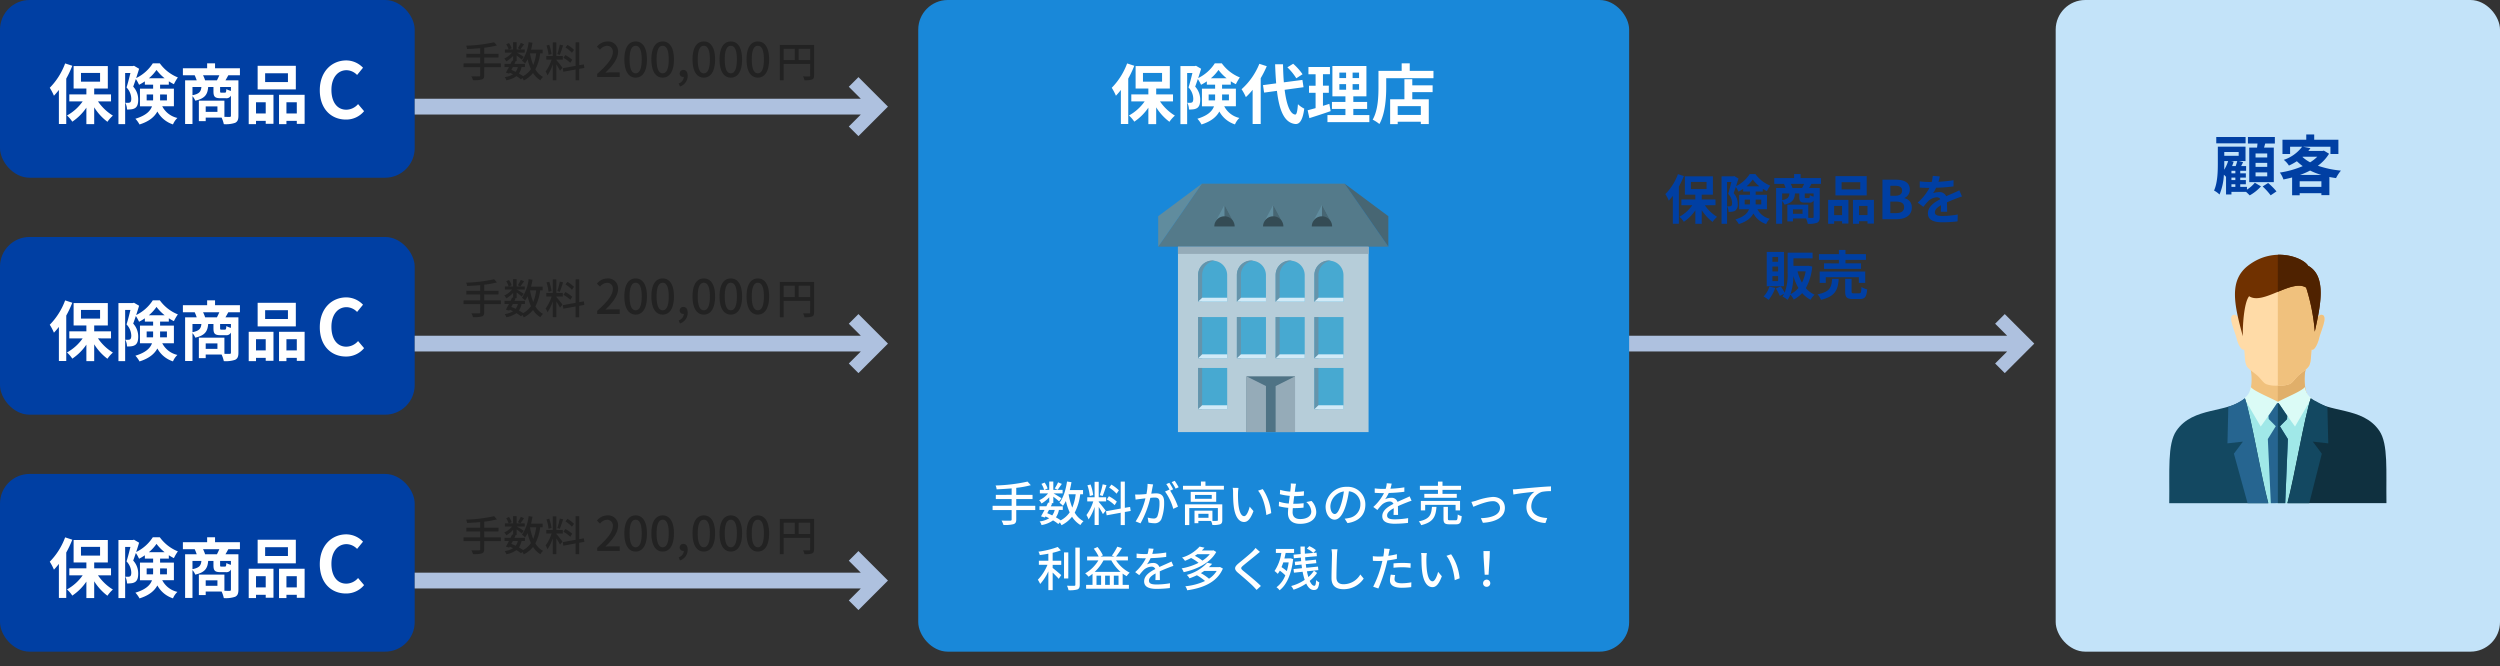
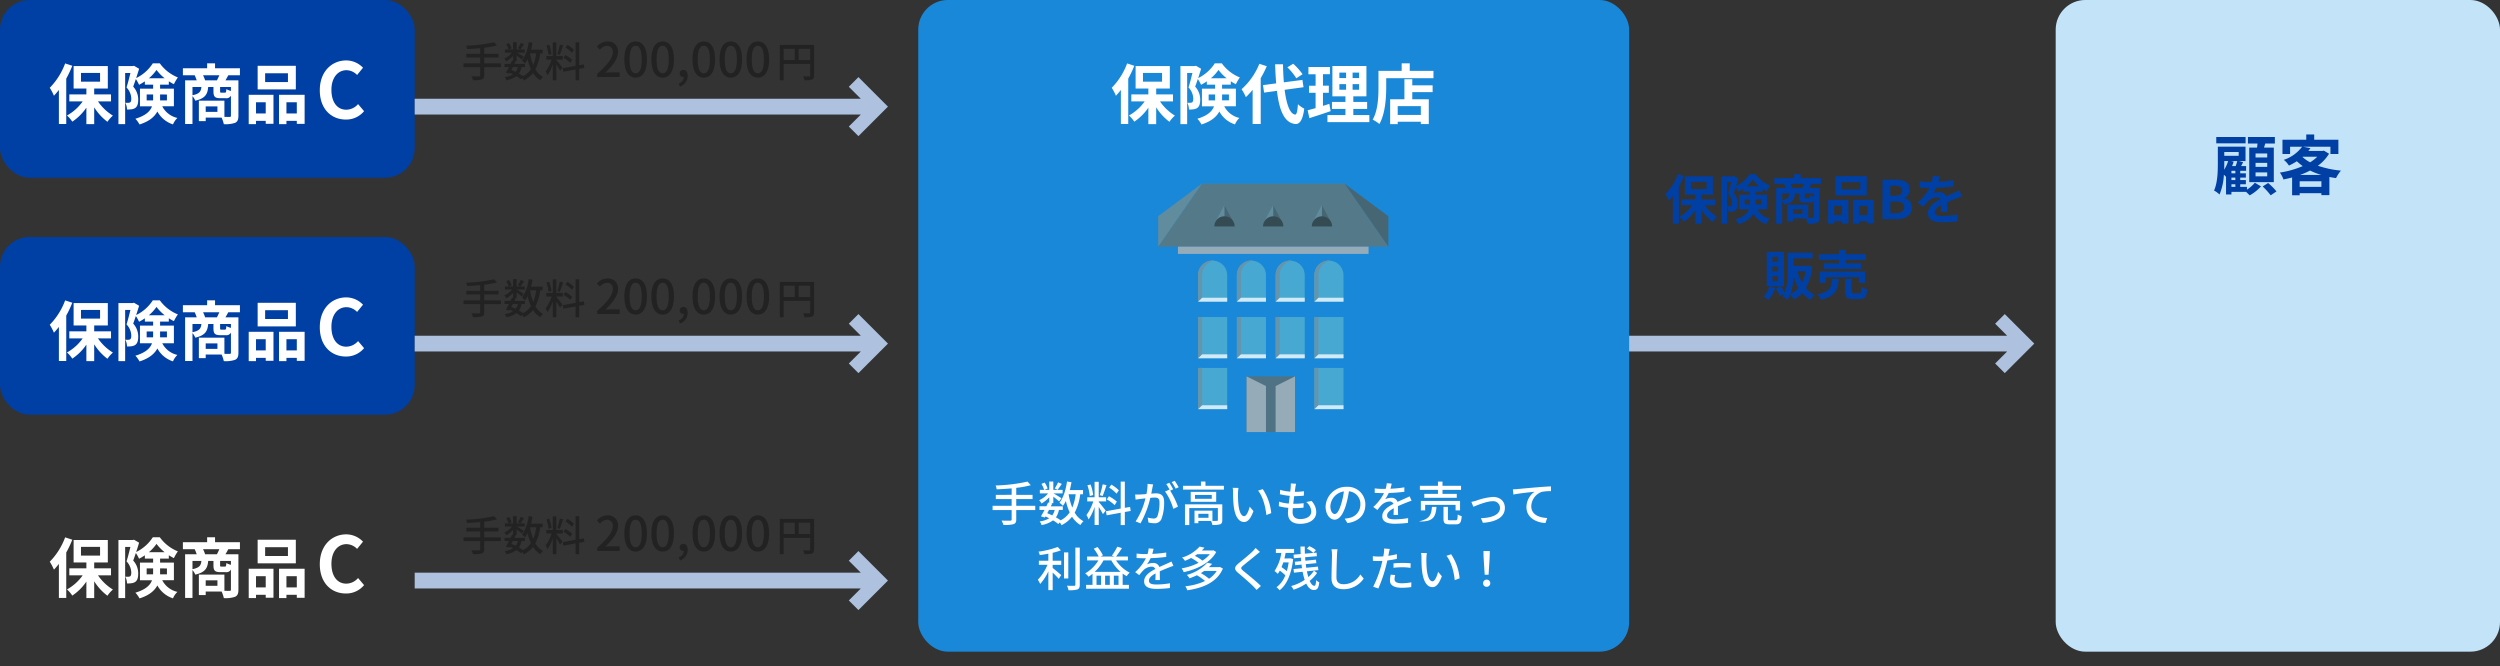
<svg xmlns="http://www.w3.org/2000/svg" width="844" height="225" viewBox="0 0 844 225">
  <rect x="0" y="0" width="844" height="225" fill="#333333" stroke="none" />
  <defs>
    <clipPath id="clip-path">
      <rect width="299.773" height="225" fill="none" />
    </clipPath>
    <clipPath id="clip-path-2">
      <rect id="長方形_27782" data-name="長方形 27782" width="77.706" height="83.872" fill="none" />
    </clipPath>
    <clipPath id="clip-path-3">
-       <rect id="長方形_27783" data-name="長方形 27783" width="73.334" height="83.872" fill="none" />
-     </clipPath>
+       </clipPath>
  </defs>
  <g id="グループ_5379" data-name="グループ 5379" transform="translate(-193 -3196)">
    <path id="パス_19049" data-name="パス 19049" d="M7.3,0V150.61l-4.052-4.052L0,149.809l9.964,9.963,9.964-9.963-3.252-3.252-4.052,4.052V0Z" transform="translate(720 3321.963) rotate(-90)" fill="#aec1df" />
    <rect id="長方形_27765" data-name="長方形 27765" width="240" height="220" rx="10" transform="translate(503 3196)" fill="#1988d9" />
    <path id="パス_19286" data-name="パス 19286" d="M-46.521-15.21a18.983,18.983,0,0,1-4.248,6.732,14.308,14.308,0,0,1,1.152,2.2,20.513,20.513,0,0,0,1.368-1.6V1.53h2.034V-11.016a30.1,30.1,0,0,0,1.674-3.546Zm4.374,2.628h5.274v2.412h-5.274Zm8.3,7.866V-6.66h-4.644V-8.28h3.762v-6.192h-9.45V-8.28h3.528v1.62h-4.716v1.944h3.69A12.931,12.931,0,0,1-46.017-.828,8.839,8.839,0,0,1-44.541.882a14.434,14.434,0,0,0,3.888-3.87V1.566h2.16V-3.078a14.863,14.863,0,0,0,3.654,4,9.113,9.113,0,0,1,1.512-1.71,13.546,13.546,0,0,1-4.122-3.924ZM-24-5v-1.62h1.782V-5.49A4.386,4.386,0,0,1-22.239-5Zm5.6-1.62V-5h-1.89v-1.62Zm-4.986-4.482a11.706,11.706,0,0,0,2.106-2.3,12.852,12.852,0,0,0,2.25,2.3Zm6.912,7.74V-8.244h-3.816v-1.1h2.412v-.936a12.7,12.7,0,0,0,1.4.81,12.14,12.14,0,0,1,1.1-1.872,11.359,11.359,0,0,1-4.986-3.888h-1.944A11.334,11.334,0,0,1-26.9-11.16c.288-.882.576-1.782.81-2.574l-1.422-.828-.306.09H-31.8V1.566h1.854v-14.13h1.458c-.306,1.242-.7,2.844-1.08,4A4.628,4.628,0,0,1-28.251-5.49c0,.522-.09.864-.306,1.026a.936.936,0,0,1-.522.126,4.412,4.412,0,0,1-.828-.018,4.233,4.233,0,0,1,.468,1.872,6.512,6.512,0,0,0,1.224-.054,2.4,2.4,0,0,0,1.044-.36,2.593,2.593,0,0,0,.828-2.3,5.26,5.26,0,0,0-1.386-3.6c.234-.612.486-1.35.738-2.088a9.967,9.967,0,0,1,.882,1.584,13.405,13.405,0,0,0,1.6-.954v.918h2.286v1.1h-3.636v4.878h3.33c-.486,1.332-1.692,2.556-4.59,3.438a7.5,7.5,0,0,1,1.134,1.584c2.7-.846,4.158-2.142,4.932-3.582a7.558,7.558,0,0,0,4.32,3.564A5.089,5.089,0,0,1-15.507-.144,6.237,6.237,0,0,1-19.7-3.366Zm8.622-7.164a8.591,8.591,0,0,0-.576-1.4h4.5c-.2.468-.45.972-.666,1.4ZM-.729-7.614a5.235,5.235,0,0,1-1.26-.5c-.054.864-.126.99-.432.99h-.936c-.306,0-.36-.054-.36-.432V-8.694H-.729Zm-10.62-1.08h2.466c-.126,1.242-.54,1.89-2.466,2.268Zm6.894,6.876h-3.24V-3.33h3.24Zm6.21-10.116v-1.944H-5.121v-1.35H-7.3v1.35h-6.7v1.944h3.258a12,12,0,0,1,.558,1.4h-3.2V1.53h2.034v-7.7a4.34,4.34,0,0,1,.774,1.26c2.736-.63,3.4-1.782,3.564-3.78h1.458v1.152c0,1.458.324,1.944,1.926,1.944h1.458a1.385,1.385,0,0,0,1.44-.72V-.792c0,.27-.09.36-.4.36-.216,0-.774,0-1.4-.018V-4.914H-9.585V.738h1.89v-.99H-3.3a8.652,8.652,0,0,1,.612,1.818,8.015,8.015,0,0,0,3.114-.36c.7-.342.918-.918.918-1.98V-10.53H-2.241c.234-.4.5-.882.792-1.4Zm13.266,1.872h-6.3v-2.43h6.3ZM17.2-14.544H6.651v6.516H17.2ZM8.883-4.482v3.1H6.2v-3.1Zm-4.7,6.048H6.2v-.9H8.883v.81h2.142v-8.01H4.185ZM14.607-1.386v-3.1h2.862v3.1ZM12.555-6.534v8.1h2.052v-.9h2.862v.828h2.16V-6.534ZM22.509,0h4.752c2.934,0,5.166-1.242,5.166-3.924a3.029,3.029,0,0,0-2.5-3.15v-.09a3.022,3.022,0,0,0,1.818-2.88c0-2.484-2.088-3.294-4.824-3.294h-4.41Zm2.664-7.9v-3.384h1.584c1.6,0,2.394.468,2.394,1.638,0,1.062-.738,1.746-2.43,1.746Zm0,5.85V-5.94h1.854c1.836,0,2.808.558,2.808,1.854,0,1.386-.99,2.034-2.808,2.034Zm16.7-12.384-2.376-.2a10.008,10.008,0,0,1-.36,2.07h-.864a23.421,23.421,0,0,1-3.168-.216v2.106c.99.072,2.3.108,3.042.108h.234A17.665,17.665,0,0,1,34.407-5.6l1.926,1.44a20.726,20.726,0,0,1,1.674-1.98A4.384,4.384,0,0,1,40.815-7.38a1.385,1.385,0,0,1,1.26.612c-2.052,1.062-4.212,2.5-4.212,4.806,0,2.322,2.088,3.006,4.914,3.006A45.028,45.028,0,0,0,47.871.738l.072-2.322a29.446,29.446,0,0,1-5.112.5c-1.764,0-2.61-.27-2.61-1.26,0-.9.72-1.6,2.07-2.376-.018.792-.036,1.656-.09,2.2h2.16c-.018-.828-.054-2.16-.072-3.168,1.1-.5,2.124-.9,2.934-1.224.612-.234,1.566-.594,2.142-.756l-.9-2.088c-.666.342-1.3.63-2,.936-.738.324-1.494.63-2.43,1.062a2.437,2.437,0,0,0-2.394-1.386,6.1,6.1,0,0,0-2.034.36,12.568,12.568,0,0,0,1.026-1.836,53.62,53.62,0,0,0,5.868-.45l.018-2.088a45.57,45.57,0,0,1-5.094.522A17.22,17.22,0,0,0,41.877-14.436ZM-12.708,14.386h-1.926V12.748h1.926Zm0,3.258h-1.926V15.97h1.926Zm0,3.258h-1.926V19.228h1.926Zm1.98-9.846h-5.814V22.612h5.814Zm-4.932,11.7a8.2,8.2,0,0,1-1.944,3.33,13.765,13.765,0,0,1,1.674,1.152A12.039,12.039,0,0,0-13.7,23.206Zm7.128,2.556a19.747,19.747,0,0,0,.972-6.1,18.458,18.458,0,0,0,1.71,4.014A7.91,7.91,0,0,1-8.532,25.312Zm5.13-7.7a14.184,14.184,0,0,1-1.26,3.816,15.607,15.607,0,0,1-1.494-3.816Zm.954-1.89-.342.036H-7.542V13.216H-1.08V11.29H-9.5v6.75a17.676,17.676,0,0,1-.99,6.768A15.133,15.133,0,0,0-11.826,22.7l-1.656.7a12.784,12.784,0,0,1,1.35,2.5l1.458-.72a6.119,6.119,0,0,1-.558.936,8.687,8.687,0,0,1,1.71,1.1,8.238,8.238,0,0,0,.936-1.764A7.313,7.313,0,0,1-7.434,27.13,10.583,10.583,0,0,0-4.59,24.952,9.877,9.877,0,0,0-1.764,27.2,7.425,7.425,0,0,1-.4,25.492a8.562,8.562,0,0,1-2.952-2.214,18.191,18.191,0,0,0,2.16-7.29Zm10.26-.81H2.79V16.78H15.282V14.908H10.026v-1.17h6.912V11.794H10.026V10.372H7.812v1.422H1.08v1.944H7.812ZM16.7,21.5V17.662H1.314V21.5h2.07V19.588h11.16V21.5ZM5.526,20.146c-.216,2.772-.666,4.392-4.932,5.22a6.317,6.317,0,0,1,1.17,1.854c4.914-1.17,5.706-3.456,5.994-7.074Zm7.326,4.878c-.648,0-.756-.072-.756-.63V20.146H9.936v4.266c0,1.926.522,2.538,2.61,2.538h2.322c1.692,0,2.25-.666,2.484-3.258a6.148,6.148,0,0,1-1.926-.81c-.072,1.836-.18,2.142-.774,2.142Z" transform="translate(806 3270)" fill="#003fa3" />
-     <path id="パス_19284" data-name="パス 19284" d="M-80.384-5.248H-86.8V-7.52h5.5V-8.944h-5.5V-11.3a33.084,33.084,0,0,0,4.912-.9l-1.1-1.216A56.375,56.375,0,0,1-93.776-12.1a4.442,4.442,0,0,1,.352,1.3c1.616-.064,3.36-.176,5.072-.32v2.176H-93.7V-7.52h5.344v2.272h-6.432v1.456h6.432v3.12c0,.336-.128.448-.48.448-.368.016-1.648.016-2.928-.032a6.447,6.447,0,0,1,.624,1.472A11.224,11.224,0,0,0-87.744.96c.672-.224.944-.64.944-1.616V-3.792h6.416Zm7.7-7.92A12.966,12.966,0,0,1-73.824-11.1l.992.448c.4-.5.912-1.264,1.424-1.984Zm5.952,4.032a17.848,17.848,0,0,1-1.152,4.512A21.6,21.6,0,0,1-69.12-9.136Zm-7.088,5.3A5,5,0,0,1-74.656-2c-.544-.272-1.12-.512-1.68-.736.192-.352.384-.736.592-1.1Zm9.568-5.3v-1.408H-68.72c.224-.864.4-1.76.56-2.672l-1.5-.224c-.416,2.816-1.232,5.5-2.56,7.168a8.462,8.462,0,0,1,1.184,1.04,10.787,10.787,0,0,0,.992-1.632,19.3,19.3,0,0,0,1.28,3.84A8.5,8.5,0,0,1-71.792-.336a16.964,16.964,0,0,0-1.616-1.008A6.543,6.543,0,0,0-72.4-3.84h1.312V-5.072H-75.12c.16-.336.32-.656.464-.96l-.432-.1h.8V-8.32c.72.544,1.568,1.216,1.952,1.584l.8-1.04c-.4-.288-1.952-1.248-2.672-1.648h3.056v-1.2h-3.136V-13.44h-1.376v2.816h-1.6l1.056-.464a7.2,7.2,0,0,0-1.024-2l-1.072.448a7.9,7.9,0,0,1,.912,2.016h-1.44v1.2h2.768a7.94,7.94,0,0,1-2.992,2.288,5.887,5.887,0,0,1,.784,1.12,11.377,11.377,0,0,0,2.608-2.1v1.856l-.384-.08c-.176.4-.368.832-.592,1.264h-2.32V-3.84h1.712c-.432.8-.848,1.568-1.2,2.16l1.3.4.208-.368c.432.192.848.4,1.264.608A7.815,7.815,0,0,1-78.912.032a3.13,3.13,0,0,1,.64,1.232A9.134,9.134,0,0,0-74.384-.32,11.687,11.687,0,0,1-72.608.912l.528-.544a7.191,7.191,0,0,1,.56.944,10.394,10.394,0,0,0,3.552-2.864,8.608,8.608,0,0,0,2.832,2.8A5.439,5.439,0,0,1-64.1-.032a7.5,7.5,0,0,1-2.96-2.912A18.125,18.125,0,0,0-65.2-9.136Zm12.1-1.328A12.906,12.906,0,0,0-54.688-12.4l-.752,1.008a11.58,11.58,0,0,1,2.5,2.064Zm-.688,3.808A13.38,13.38,0,0,0-55.52-8.464l-.7,1.072a12.263,12.263,0,0,1,2.64,1.936Zm-4.784-5.84a28.311,28.311,0,0,1-.976,3.648l.96.3c.4-.928.9-2.416,1.3-3.664Zm-3.2,3.632a16.319,16.319,0,0,0-.88-3.568l-1.072.272a15.6,15.6,0,0,1,.8,3.616ZM-58.96-6.72h2.5V-8.112h-2.5v-5.232h-1.392v5.232h-2.48V-6.72H-60.8a15.811,15.811,0,0,1-2.3,4.592,7.958,7.958,0,0,1,.72,1.488,16.619,16.619,0,0,0,2.032-4.24V1.248h1.392V-4.864c.528.848,1.136,1.856,1.408,2.432l.944-1.168c-.336-.48-1.872-2.432-2.352-2.944ZM-48.16-3.5l-.208-1.36-1.776.3v-8.848h-1.392v9.1l-4.976.9.24,1.376,4.736-.864v4.16h1.392V-3.152Zm7.568-8.96-1.872-.192a17.963,17.963,0,0,1-.384,3.44c-.9.08-1.76.144-2.272.16-.544.016-1.024.032-1.552,0l.16,1.728c.432-.08,1.184-.176,1.584-.224.368-.048,1.024-.128,1.744-.208A24.954,24.954,0,0,1-46.5.032l1.648.656A33.408,33.408,0,0,0-41.536-7.92c.592-.064,1.12-.1,1.456-.1,1.008,0,1.632.24,1.632,1.616a13.188,13.188,0,0,1-.7,4.7,1.285,1.285,0,0,1-1.312.752,8.45,8.45,0,0,1-1.968-.32L-42.16.4a8.849,8.849,0,0,0,1.9.24A2.391,2.391,0,0,0-37.792-.768a15.492,15.492,0,0,0,.912-5.808c0-2.24-1.184-2.864-2.72-2.864-.368,0-.96.032-1.616.1.144-.752.288-1.52.384-2.016C-40.752-11.712-40.672-12.128-40.592-12.464Zm7.3-1.216-1.04.432a16.154,16.154,0,0,1,1.328,2.208l1.04-.464A24.827,24.827,0,0,0-33.3-13.68Zm-1.824.672-1.04.432a14.5,14.5,0,0,1,1.136,1.952c-.016-.032-.048-.064-.064-.1l-1.488.656a18.465,18.465,0,0,1,2.784,5.856l1.584-.752a27.989,27.989,0,0,0-2.64-5.408l1.024-.432A23.438,23.438,0,0,0-35.12-13.008ZM-21.9-1.184h-3.424v-1.36H-21.9Zm4.656-4.544H-29.84V1.264h1.456V-4.48h9.648V-.432c0,.208-.08.272-.336.272a13.2,13.2,0,0,1-1.5.016V-3.6h-6.048V.624h1.3V-.144h4.272a5.369,5.369,0,0,1,.464,1.376,7.975,7.975,0,0,0,2.64-.24c.544-.24.7-.656.7-1.408ZM-20.8-7.616h-5.664v-1.3H-20.8Zm-7.1-2.32v3.344H-19.3V-9.936ZM-22.928-12v-1.44h-1.52V-12h-6.064v1.3H-16.7V-12Zm11.152.72-1.952-.032a8.186,8.186,0,0,1,.128,1.5c0,.96.016,2.88.176,4.288C-12.992-1.312-11.5.224-9.888.224c1.168,0,2.16-.944,3.168-3.68L-7.984-4.944c-.368,1.456-1.072,3.2-1.872,3.2-1.072,0-1.728-1.7-1.968-4.208a35.823,35.823,0,0,1-.112-3.6A13.1,13.1,0,0,1-11.776-11.28Zm8.192.4-1.584.528c1.616,1.92,2.528,5.472,2.8,8.224l1.648-.64A17.428,17.428,0,0,0-3.584-10.88ZM7.664-12.688l-1.792-.1a6.775,6.775,0,0,1-.016,1.264c-.032.416-.08.928-.16,1.5a15.569,15.569,0,0,1-3.408-.608l-.08,1.472a20.317,20.317,0,0,0,3.328.56C5.424-7.744,5.312-6.848,5.2-6a13.532,13.532,0,0,1-3.28-.64L1.84-5.1a17.494,17.494,0,0,0,3.2.544c-.064.72-.112,1.328-.112,1.744C4.928-.16,6.7.848,9.024.848,12.336.848,14.48-.72,14.48-3.12a5.579,5.579,0,0,0-1.6-3.76L11.1-6.512a4.388,4.388,0,0,1,1.7,3.2c0,1.5-1.408,2.544-3.744,2.544-1.712,0-2.56-.848-2.56-2.3,0-.336.032-.832.08-1.392h.608c1.04,0,2.016-.064,2.992-.16l.048-1.5a25.552,25.552,0,0,1-3.28.192H6.72c.1-.832.208-1.744.32-2.576h.032a30.773,30.773,0,0,0,3.216-.16l.048-1.5a21.376,21.376,0,0,1-3.1.208c.08-.608.144-1.1.192-1.456C7.488-11.808,7.552-12.192,7.664-12.688ZM31.056-5.616a5.922,5.922,0,0,0-6.272-6.032,6.935,6.935,0,0,0-7.152,6.656c0,2.672,1.456,4.432,3.04,4.432s2.912-1.808,3.872-5.072a31.86,31.86,0,0,0,.96-4.5,4.254,4.254,0,0,1,3.872,4.464A4.6,4.6,0,0,1,25.5-1.12,9.889,9.889,0,0,1,24.08-.9l.944,1.5C28.912.048,31.056-2.256,31.056-5.616Zm-11.808.464a5.348,5.348,0,0,1,4.56-4.944,25.473,25.473,0,0,1-.88,4.128c-.736,2.464-1.488,3.5-2.208,3.5C20.032-2.464,19.248-3.312,19.248-5.152Zm20.7-7.584-1.664-.128a7.968,7.968,0,0,1-.368,1.9c-.32.016-.64.016-.944.016a20.681,20.681,0,0,1-2.752-.176v1.5c.9.064,2,.1,2.672.1h.464a16.076,16.076,0,0,1-3.616,4.672L35.12-3.824a17.4,17.4,0,0,1,1.456-1.712,4.078,4.078,0,0,1,2.656-1.152,1.288,1.288,0,0,1,1.312.8c-1.856.944-3.776,2.192-3.776,4.16,0,1.984,1.856,2.544,4.24,2.544A40.744,40.744,0,0,0,45.456.528L45.5-1.088a27.245,27.245,0,0,1-4.448.416C39.44-.672,38.4-.9,38.4-1.984c0-.944.864-1.68,2.24-2.432-.016.784-.032,1.7-.064,2.256H42.1c-.016-.768-.032-2.048-.048-2.96,1.12-.512,2.16-.928,2.976-1.248.48-.192,1.168-.448,1.632-.592L46-8.432c-.512.256-.976.464-1.52.7-.752.352-1.568.688-2.56,1.152a2.106,2.106,0,0,0-2.144-1.36,4.7,4.7,0,0,0-2.048.48A12.839,12.839,0,0,0,38.96-9.568a49.436,49.436,0,0,0,5.264-.416v-1.488a36.887,36.887,0,0,1-4.7.464C39.728-11.7,39.856-12.288,39.952-12.736ZM55.568-9.264H50.96v1.312H61.92V-9.264H57.1v-1.36H63.36V-12H57.1v-1.408H55.568V-12h-6.1v1.376h6.1ZM63.024-3.7V-6.88H49.792V-3.7h1.456V-5.552H61.52V-3.7ZM53.536-4.88c-.208,2.64-.736,4.128-4.448,4.9A3.878,3.878,0,0,1,49.9,1.3C54.048.288,54.816-1.648,55.072-4.88ZM59.648-.352c-.608,0-.72-.064-.72-.528v-4H57.44V-.864c0,1.44.4,1.872,2.016,1.872h2.208c1.36,0,1.76-.56,1.92-2.768a4.046,4.046,0,0,1-1.344-.56c-.048,1.728-.16,1.968-.72,1.968Zm7.2-6.208L67.52-4.9c1.168-.5,4.528-1.888,6.464-1.888A2.277,2.277,0,0,1,76.512-4.56c0,2.416-2.9,3.392-6.448,3.5L70.736.5c4.64-.288,7.424-2.032,7.424-5.04,0-2.288-1.664-3.7-4.048-3.7a21.683,21.683,0,0,0-5.68,1.28C67.936-6.816,67.312-6.64,66.848-6.56ZM80.864-10.8l.176,1.76c1.776-.384,5.5-.768,7.12-.944a6.443,6.443,0,0,0-2.72,5.2c0,3.536,3.28,5.216,6.416,5.36l.592-1.7c-2.656-.112-5.376-1.088-5.376-4a5.3,5.3,0,0,1,3.552-4.816,14.272,14.272,0,0,1,3.1-.24v-1.616c-1.1.048-2.7.144-4.416.288-2.944.24-5.792.512-6.96.624C82.048-10.848,81.488-10.816,80.864-10.8ZM-74.512,10.624a19.967,19.967,0,0,0,2.784-.832L-72.8,8.656a29.853,29.853,0,0,1-6.512,1.584,4.413,4.413,0,0,1,.448,1.152c.928-.112,1.92-.272,2.9-.464v2.384h-3.2v1.376h2.9a15.749,15.749,0,0,1-3.248,5.024,9.631,9.631,0,0,1,.784,1.44,16.563,16.563,0,0,0,2.768-4.272v6.352h1.456V17.3c.752.72,1.6,1.6,2.048,2.112l.848-1.264c-.432-.384-2.112-1.824-2.9-2.4V14.688h2.9V13.312h-2.9Zm5.28-.144h-1.44v8.8h1.44Zm2.384-1.6v12.5c0,.288-.112.384-.416.384-.32.016-1.328.016-2.416-.032a6.733,6.733,0,0,1,.528,1.536,9.727,9.727,0,0,0,3.008-.272c.56-.256.784-.688.784-1.616V8.88Zm6.544,8.176A14.941,14.941,0,0,0-57.36,13.2H-54.7a14.2,14.2,0,0,0,3.1,3.856Zm6.448,4.4v-3.12h1.584v3.12Zm-4.3,0h-1.552v-3.12h1.552Zm2.944,0H-56.8v-3.12h1.584ZM-49.1,13.2V11.888H-53.12a29.574,29.574,0,0,0,2-2.864l-1.568-.464a18.691,18.691,0,0,1-1.84,3.008l.9.32H-58.32l.784-.4A14.61,14.61,0,0,0-59.36,8.672l-1.264.56a17.133,17.133,0,0,1,1.648,2.656h-3.9V13.2h3.792a12.249,12.249,0,0,1-4.448,4.368A7.752,7.752,0,0,1-62.384,18.7a14.841,14.841,0,0,0,1.328-.976v3.728h-2.16v1.312h14.448V21.456H-50.88V17.648a11.382,11.382,0,0,0,1.36.864A6.561,6.561,0,0,1-48.5,17.328,11.987,11.987,0,0,1-53.1,13.2Zm8.656-3.936-1.664-.128a7.968,7.968,0,0,1-.368,1.9c-.32.016-.64.016-.944.016a20.681,20.681,0,0,1-2.752-.176v1.5c.9.064,2,.1,2.672.1h.464a16.076,16.076,0,0,1-3.616,4.672l1.376,1.024a17.4,17.4,0,0,1,1.456-1.712,4.078,4.078,0,0,1,2.656-1.152,1.288,1.288,0,0,1,1.312.8c-1.856.944-3.776,2.192-3.776,4.16,0,1.984,1.856,2.544,4.24,2.544a40.743,40.743,0,0,0,4.448-.288l.048-1.616a27.246,27.246,0,0,1-4.448.416C-40.96,21.328-42,21.1-42,20.016c0-.944.864-1.68,2.24-2.432-.016.784-.032,1.7-.064,2.256h1.52c-.016-.768-.032-2.048-.048-2.96,1.12-.512,2.16-.928,2.976-1.248.48-.192,1.168-.448,1.632-.592l-.656-1.472c-.512.256-.976.464-1.52.7-.752.352-1.568.688-2.56,1.152a2.106,2.106,0,0,0-2.144-1.36,4.7,4.7,0,0,0-2.048.48,12.839,12.839,0,0,0,1.232-2.112,49.436,49.436,0,0,0,5.264-.416V10.528a36.887,36.887,0,0,1-4.7.464C-40.672,10.3-40.544,9.712-40.448,9.264Zm18.992,1.824a10.355,10.355,0,0,1-2.5,2.176,15.127,15.127,0,0,0-2.56-1.616c.288-.176.576-.368.832-.56Zm1.216-1.312-.24.064h-3.68c.32-.3.624-.624.912-.944L-24.9,8.528a13.067,13.067,0,0,1-5.936,3.712,4.672,4.672,0,0,1,.992,1.1c.752-.3,1.44-.624,2.08-.96a15.133,15.133,0,0,1,2.512,1.632,20.457,20.457,0,0,1-5.712,1.872,4.7,4.7,0,0,1,.688,1.28c4.352-.928,8.96-3.072,10.992-6.816Zm1.1,6.976a8.447,8.447,0,0,1-2.592,2.624,15.882,15.882,0,0,0-2.752-1.888c.4-.24.768-.48,1.136-.736Zm1.1-1.344-.256.064H-21.76a14.252,14.252,0,0,0,1.088-1.12l-1.648-.384a14.411,14.411,0,0,1-6.9,4.128,4.391,4.391,0,0,1,.9,1.152,26.053,26.053,0,0,0,2.5-1.04,16.08,16.08,0,0,1,2.752,1.936,20.191,20.191,0,0,1-6.656,1.776,4.41,4.41,0,0,1,.64,1.36c5.3-.752,10.08-2.688,12.048-7.344Zm13.5-5.088L-6.016,8.992a9.369,9.369,0,0,1-1.04,1.2c-1.088,1.072-3.408,2.928-4.64,3.952-1.52,1.264-1.68,2.032-.128,3.328,1.488,1.248,3.872,3.3,4.944,4.384.416.416.832.864,1.216,1.3l1.456-1.328c-1.664-1.664-4.576-3.984-5.936-5.1-.944-.816-.944-1.024-.032-1.808,1.136-.96,3.344-2.7,4.416-3.6C-5.44,11.056-4.928,10.624-4.528,10.32Zm9.7,3.552A18.462,18.462,0,0,1,4.544,16.8a17.436,17.436,0,0,0-1.792-1.344c.208-.5.416-1.024.592-1.584Zm.64-1.392-.24.048H3.728c.16-.608.288-1.232.416-1.856H6.992V9.328H.848v1.344h1.84a14.636,14.636,0,0,1-2.3,6.1,8.2,8.2,0,0,1,1.1.96,8.8,8.8,0,0,0,.688-1.072A13.329,13.329,0,0,1,4.032,18.24a9.049,9.049,0,0,1-2.976,4.016A4.5,4.5,0,0,1,2.1,23.28c2.352-1.808,3.984-5.328,4.576-10.528ZM13.7,16.656a9.784,9.784,0,0,1-1.888,2.16c-.176-.576-.336-1.232-.48-1.936l3.856-.416-.128-1.184-3.952.4c-.064-.4-.112-.8-.16-1.216l3.552-.336-.112-1.184-3.568.352c-.048-.384-.08-.768-.1-1.168l3.968-.352-.1-1.2-1.1.1.88-.944a8.569,8.569,0,0,0-2.24-1.344l-.816.848a7.909,7.909,0,0,1,2.176,1.44l-2.848.24c-.032-.784-.032-1.6-.032-2.416H9.152c0,.848.032,1.712.064,2.544l-2.4.208.1,1.216L9.3,12.256c.016.4.048.784.08,1.184l-2.144.208.112,1.168,2.16-.208c.048.416.112.816.16,1.216l-2.848.288.128,1.232,2.928-.32a21.211,21.211,0,0,0,.7,2.736A14.8,14.8,0,0,1,6,21.84a5.751,5.751,0,0,1,.816,1.248,16.753,16.753,0,0,0,4.272-2.08c.656,1.36,1.5,2.176,2.576,2.176,1.152,0,1.584-.576,1.84-2.576a3.244,3.244,0,0,1-1.056-.784c-.1,1.472-.256,1.936-.624,1.936-.56,0-1.088-.608-1.552-1.648a12.2,12.2,0,0,0,2.48-2.7ZM21.664,9.44l-2.048-.016a9.259,9.259,0,0,1,.176,1.856c0,1.536-.16,5.664-.16,7.936,0,2.656,1.632,3.7,4.064,3.7a8.125,8.125,0,0,0,6.8-3.584L29.36,17.936a6.556,6.556,0,0,1-5.632,3.3c-1.392,0-2.432-.576-2.432-2.272,0-2.208.112-5.9.192-7.68A14.593,14.593,0,0,1,21.664,9.44Zm19.456,8.7L39.632,18a9.4,9.4,0,0,0-.272,2c0,1.584,1.408,2.432,4.016,2.432a24.7,24.7,0,0,0,3.168-.224l.048-1.616a18.081,18.081,0,0,1-3.2.32c-2.048,0-2.48-.656-2.48-1.376A5.874,5.874,0,0,1,41.12,18.144ZM39.3,9.328l-1.92-.144a6.546,6.546,0,0,1-.064,1.44c-.032.3-.112.72-.192,1.2-.56.048-1.1.064-1.6.064a15.077,15.077,0,0,1-1.952-.128l.032,1.568c.576.048,1.168.064,1.9.064.4,0,.832-.016,1.3-.032-.128.528-.256,1.056-.384,1.552A37.007,37.007,0,0,1,33.7,22.08l1.744.592a48.334,48.334,0,0,0,2.528-7.36c.176-.672.352-1.408.512-2.1a28.668,28.668,0,0,0,3.216-.544V11.088a28.074,28.074,0,0,1-2.9.56c.08-.352.144-.672.192-.944C39.056,10.384,39.2,9.728,39.3,9.328Zm1.264,4.864V15.68a26.927,26.927,0,0,1,3.024-.176,20.219,20.219,0,0,1,2.72.208l.048-1.536a27.119,27.119,0,0,0-2.8-.128C42.528,14.048,41.424,14.112,40.56,14.192ZM51.824,10.72l-1.952-.032a8.186,8.186,0,0,1,.128,1.5c0,.96.016,2.88.176,4.288.432,4.208,1.92,5.744,3.536,5.744,1.168,0,2.16-.944,3.168-3.68l-1.264-1.488c-.368,1.456-1.072,3.2-1.872,3.2-1.072,0-1.728-1.7-1.968-4.208a35.822,35.822,0,0,1-.112-3.6A13.1,13.1,0,0,1,51.824,10.72Zm8.192.4-1.584.528c1.616,1.92,2.528,5.472,2.8,8.224l1.648-.64A17.428,17.428,0,0,0,60.016,11.12Zm11.328,6.912h1.312l.368-5.888.048-2.112H70.928l.048,2.112ZM72,22.112A1.216,1.216,0,1,0,70.8,20.9,1.173,1.173,0,0,0,72,22.112Z" transform="translate(622.887 3372)" fill="#fff" />
+     <path id="パス_19284" data-name="パス 19284" d="M-80.384-5.248H-86.8V-7.52h5.5V-8.944h-5.5V-11.3a33.084,33.084,0,0,0,4.912-.9l-1.1-1.216A56.375,56.375,0,0,1-93.776-12.1a4.442,4.442,0,0,1,.352,1.3c1.616-.064,3.36-.176,5.072-.32v2.176H-93.7V-7.52h5.344v2.272h-6.432v1.456h6.432v3.12c0,.336-.128.448-.48.448-.368.016-1.648.016-2.928-.032a6.447,6.447,0,0,1,.624,1.472A11.224,11.224,0,0,0-87.744.96c.672-.224.944-.64.944-1.616V-3.792h6.416Zm7.7-7.92A12.966,12.966,0,0,1-73.824-11.1l.992.448c.4-.5.912-1.264,1.424-1.984Zm5.952,4.032a17.848,17.848,0,0,1-1.152,4.512A21.6,21.6,0,0,1-69.12-9.136Zm-7.088,5.3A5,5,0,0,1-74.656-2c-.544-.272-1.12-.512-1.68-.736.192-.352.384-.736.592-1.1Zm9.568-5.3v-1.408H-68.72c.224-.864.4-1.76.56-2.672l-1.5-.224c-.416,2.816-1.232,5.5-2.56,7.168a8.462,8.462,0,0,1,1.184,1.04,10.787,10.787,0,0,0,.992-1.632,19.3,19.3,0,0,0,1.28,3.84A8.5,8.5,0,0,1-71.792-.336a16.964,16.964,0,0,0-1.616-1.008A6.543,6.543,0,0,0-72.4-3.84h1.312V-5.072H-75.12c.16-.336.32-.656.464-.96l-.432-.1h.8V-8.32c.72.544,1.568,1.216,1.952,1.584l.8-1.04c-.4-.288-1.952-1.248-2.672-1.648h3.056v-1.2h-3.136V-13.44h-1.376v2.816h-1.6l1.056-.464a7.2,7.2,0,0,0-1.024-2l-1.072.448a7.9,7.9,0,0,1,.912,2.016h-1.44v1.2h2.768a7.94,7.94,0,0,1-2.992,2.288,5.887,5.887,0,0,1,.784,1.12,11.377,11.377,0,0,0,2.608-2.1v1.856l-.384-.08c-.176.4-.368.832-.592,1.264h-2.32V-3.84h1.712c-.432.8-.848,1.568-1.2,2.16l1.3.4.208-.368c.432.192.848.4,1.264.608A7.815,7.815,0,0,1-78.912.032a3.13,3.13,0,0,1,.64,1.232A9.134,9.134,0,0,0-74.384-.32,11.687,11.687,0,0,1-72.608.912l.528-.544a7.191,7.191,0,0,1,.56.944,10.394,10.394,0,0,0,3.552-2.864,8.608,8.608,0,0,0,2.832,2.8A5.439,5.439,0,0,1-64.1-.032a7.5,7.5,0,0,1-2.96-2.912A18.125,18.125,0,0,0-65.2-9.136Zm12.1-1.328A12.906,12.906,0,0,0-54.688-12.4l-.752,1.008a11.58,11.58,0,0,1,2.5,2.064Zm-.688,3.808A13.38,13.38,0,0,0-55.52-8.464l-.7,1.072a12.263,12.263,0,0,1,2.64,1.936Zm-4.784-5.84a28.311,28.311,0,0,1-.976,3.648l.96.3c.4-.928.9-2.416,1.3-3.664Zm-3.2,3.632a16.319,16.319,0,0,0-.88-3.568l-1.072.272a15.6,15.6,0,0,1,.8,3.616ZM-58.96-6.72h2.5V-8.112h-2.5v-5.232h-1.392v5.232h-2.48V-6.72H-60.8a15.811,15.811,0,0,1-2.3,4.592,7.958,7.958,0,0,1,.72,1.488,16.619,16.619,0,0,0,2.032-4.24V1.248h1.392V-4.864c.528.848,1.136,1.856,1.408,2.432l.944-1.168c-.336-.48-1.872-2.432-2.352-2.944ZM-48.16-3.5l-.208-1.36-1.776.3v-8.848h-1.392v9.1l-4.976.9.24,1.376,4.736-.864v4.16h1.392V-3.152Zm7.568-8.96-1.872-.192a17.963,17.963,0,0,1-.384,3.44c-.9.08-1.76.144-2.272.16-.544.016-1.024.032-1.552,0l.16,1.728c.432-.08,1.184-.176,1.584-.224.368-.048,1.024-.128,1.744-.208A24.954,24.954,0,0,1-46.5.032l1.648.656A33.408,33.408,0,0,0-41.536-7.92c.592-.064,1.12-.1,1.456-.1,1.008,0,1.632.24,1.632,1.616a13.188,13.188,0,0,1-.7,4.7,1.285,1.285,0,0,1-1.312.752,8.45,8.45,0,0,1-1.968-.32L-42.16.4a8.849,8.849,0,0,0,1.9.24A2.391,2.391,0,0,0-37.792-.768a15.492,15.492,0,0,0,.912-5.808c0-2.24-1.184-2.864-2.72-2.864-.368,0-.96.032-1.616.1.144-.752.288-1.52.384-2.016C-40.752-11.712-40.672-12.128-40.592-12.464Zm7.3-1.216-1.04.432a16.154,16.154,0,0,1,1.328,2.208l1.04-.464A24.827,24.827,0,0,0-33.3-13.68Zm-1.824.672-1.04.432a14.5,14.5,0,0,1,1.136,1.952c-.016-.032-.048-.064-.064-.1l-1.488.656a18.465,18.465,0,0,1,2.784,5.856l1.584-.752a27.989,27.989,0,0,0-2.64-5.408l1.024-.432A23.438,23.438,0,0,0-35.12-13.008ZM-21.9-1.184h-3.424v-1.36H-21.9Zm4.656-4.544H-29.84V1.264h1.456V-4.48h9.648V-.432c0,.208-.08.272-.336.272a13.2,13.2,0,0,1-1.5.016V-3.6h-6.048V.624h1.3V-.144h4.272a5.369,5.369,0,0,1,.464,1.376,7.975,7.975,0,0,0,2.64-.24c.544-.24.7-.656.7-1.408ZM-20.8-7.616h-5.664v-1.3H-20.8Zm-7.1-2.32v3.344H-19.3V-9.936ZM-22.928-12v-1.44h-1.52V-12h-6.064v1.3H-16.7V-12Zm11.152.72-1.952-.032a8.186,8.186,0,0,1,.128,1.5c0,.96.016,2.88.176,4.288C-12.992-1.312-11.5.224-9.888.224c1.168,0,2.16-.944,3.168-3.68L-7.984-4.944c-.368,1.456-1.072,3.2-1.872,3.2-1.072,0-1.728-1.7-1.968-4.208a35.823,35.823,0,0,1-.112-3.6A13.1,13.1,0,0,1-11.776-11.28Zm8.192.4-1.584.528c1.616,1.92,2.528,5.472,2.8,8.224l1.648-.64A17.428,17.428,0,0,0-3.584-10.88ZM7.664-12.688l-1.792-.1a6.775,6.775,0,0,1-.016,1.264c-.032.416-.08.928-.16,1.5a15.569,15.569,0,0,1-3.408-.608l-.08,1.472a20.317,20.317,0,0,0,3.328.56C5.424-7.744,5.312-6.848,5.2-6a13.532,13.532,0,0,1-3.28-.64L1.84-5.1a17.494,17.494,0,0,0,3.2.544c-.064.72-.112,1.328-.112,1.744C4.928-.16,6.7.848,9.024.848,12.336.848,14.48-.72,14.48-3.12a5.579,5.579,0,0,0-1.6-3.76L11.1-6.512a4.388,4.388,0,0,1,1.7,3.2c0,1.5-1.408,2.544-3.744,2.544-1.712,0-2.56-.848-2.56-2.3,0-.336.032-.832.08-1.392h.608c1.04,0,2.016-.064,2.992-.16l.048-1.5a25.552,25.552,0,0,1-3.28.192H6.72c.1-.832.208-1.744.32-2.576h.032a30.773,30.773,0,0,0,3.216-.16l.048-1.5a21.376,21.376,0,0,1-3.1.208c.08-.608.144-1.1.192-1.456C7.488-11.808,7.552-12.192,7.664-12.688ZM31.056-5.616a5.922,5.922,0,0,0-6.272-6.032,6.935,6.935,0,0,0-7.152,6.656c0,2.672,1.456,4.432,3.04,4.432s2.912-1.808,3.872-5.072a31.86,31.86,0,0,0,.96-4.5,4.254,4.254,0,0,1,3.872,4.464A4.6,4.6,0,0,1,25.5-1.12,9.889,9.889,0,0,1,24.08-.9l.944,1.5C28.912.048,31.056-2.256,31.056-5.616Zm-11.808.464a5.348,5.348,0,0,1,4.56-4.944,25.473,25.473,0,0,1-.88,4.128c-.736,2.464-1.488,3.5-2.208,3.5C20.032-2.464,19.248-3.312,19.248-5.152Zm20.7-7.584-1.664-.128a7.968,7.968,0,0,1-.368,1.9c-.32.016-.64.016-.944.016a20.681,20.681,0,0,1-2.752-.176v1.5c.9.064,2,.1,2.672.1h.464a16.076,16.076,0,0,1-3.616,4.672L35.12-3.824a17.4,17.4,0,0,1,1.456-1.712,4.078,4.078,0,0,1,2.656-1.152,1.288,1.288,0,0,1,1.312.8c-1.856.944-3.776,2.192-3.776,4.16,0,1.984,1.856,2.544,4.24,2.544A40.744,40.744,0,0,0,45.456.528L45.5-1.088a27.245,27.245,0,0,1-4.448.416C39.44-.672,38.4-.9,38.4-1.984c0-.944.864-1.68,2.24-2.432-.016.784-.032,1.7-.064,2.256H42.1c-.016-.768-.032-2.048-.048-2.96,1.12-.512,2.16-.928,2.976-1.248.48-.192,1.168-.448,1.632-.592L46-8.432c-.512.256-.976.464-1.52.7-.752.352-1.568.688-2.56,1.152a2.106,2.106,0,0,0-2.144-1.36,4.7,4.7,0,0,0-2.048.48A12.839,12.839,0,0,0,38.96-9.568a49.436,49.436,0,0,0,5.264-.416v-1.488a36.887,36.887,0,0,1-4.7.464C39.728-11.7,39.856-12.288,39.952-12.736ZM55.568-9.264H50.96v1.312H61.92V-9.264H57.1v-1.36H63.36V-12H57.1v-1.408H55.568V-12h-6.1v1.376h6.1ZM63.024-3.7V-6.88H49.792V-3.7h1.456V-5.552H61.52V-3.7ZM53.536-4.88c-.208,2.64-.736,4.128-4.448,4.9C54.048.288,54.816-1.648,55.072-4.88ZM59.648-.352c-.608,0-.72-.064-.72-.528v-4H57.44V-.864c0,1.44.4,1.872,2.016,1.872h2.208c1.36,0,1.76-.56,1.92-2.768a4.046,4.046,0,0,1-1.344-.56c-.048,1.728-.16,1.968-.72,1.968Zm7.2-6.208L67.52-4.9c1.168-.5,4.528-1.888,6.464-1.888A2.277,2.277,0,0,1,76.512-4.56c0,2.416-2.9,3.392-6.448,3.5L70.736.5c4.64-.288,7.424-2.032,7.424-5.04,0-2.288-1.664-3.7-4.048-3.7a21.683,21.683,0,0,0-5.68,1.28C67.936-6.816,67.312-6.64,66.848-6.56ZM80.864-10.8l.176,1.76c1.776-.384,5.5-.768,7.12-.944a6.443,6.443,0,0,0-2.72,5.2c0,3.536,3.28,5.216,6.416,5.36l.592-1.7c-2.656-.112-5.376-1.088-5.376-4a5.3,5.3,0,0,1,3.552-4.816,14.272,14.272,0,0,1,3.1-.24v-1.616c-1.1.048-2.7.144-4.416.288-2.944.24-5.792.512-6.96.624C82.048-10.848,81.488-10.816,80.864-10.8ZM-74.512,10.624a19.967,19.967,0,0,0,2.784-.832L-72.8,8.656a29.853,29.853,0,0,1-6.512,1.584,4.413,4.413,0,0,1,.448,1.152c.928-.112,1.92-.272,2.9-.464v2.384h-3.2v1.376h2.9a15.749,15.749,0,0,1-3.248,5.024,9.631,9.631,0,0,1,.784,1.44,16.563,16.563,0,0,0,2.768-4.272v6.352h1.456V17.3c.752.72,1.6,1.6,2.048,2.112l.848-1.264c-.432-.384-2.112-1.824-2.9-2.4V14.688h2.9V13.312h-2.9Zm5.28-.144h-1.44v8.8h1.44Zm2.384-1.6v12.5c0,.288-.112.384-.416.384-.32.016-1.328.016-2.416-.032a6.733,6.733,0,0,1,.528,1.536,9.727,9.727,0,0,0,3.008-.272c.56-.256.784-.688.784-1.616V8.88Zm6.544,8.176A14.941,14.941,0,0,0-57.36,13.2H-54.7a14.2,14.2,0,0,0,3.1,3.856Zm6.448,4.4v-3.12h1.584v3.12Zm-4.3,0h-1.552v-3.12h1.552Zm2.944,0H-56.8v-3.12h1.584ZM-49.1,13.2V11.888H-53.12a29.574,29.574,0,0,0,2-2.864l-1.568-.464a18.691,18.691,0,0,1-1.84,3.008l.9.32H-58.32l.784-.4A14.61,14.61,0,0,0-59.36,8.672l-1.264.56a17.133,17.133,0,0,1,1.648,2.656h-3.9V13.2h3.792a12.249,12.249,0,0,1-4.448,4.368A7.752,7.752,0,0,1-62.384,18.7a14.841,14.841,0,0,0,1.328-.976v3.728h-2.16v1.312h14.448V21.456H-50.88V17.648a11.382,11.382,0,0,0,1.36.864A6.561,6.561,0,0,1-48.5,17.328,11.987,11.987,0,0,1-53.1,13.2Zm8.656-3.936-1.664-.128a7.968,7.968,0,0,1-.368,1.9c-.32.016-.64.016-.944.016a20.681,20.681,0,0,1-2.752-.176v1.5c.9.064,2,.1,2.672.1h.464a16.076,16.076,0,0,1-3.616,4.672l1.376,1.024a17.4,17.4,0,0,1,1.456-1.712,4.078,4.078,0,0,1,2.656-1.152,1.288,1.288,0,0,1,1.312.8c-1.856.944-3.776,2.192-3.776,4.16,0,1.984,1.856,2.544,4.24,2.544a40.743,40.743,0,0,0,4.448-.288l.048-1.616a27.246,27.246,0,0,1-4.448.416C-40.96,21.328-42,21.1-42,20.016c0-.944.864-1.68,2.24-2.432-.016.784-.032,1.7-.064,2.256h1.52c-.016-.768-.032-2.048-.048-2.96,1.12-.512,2.16-.928,2.976-1.248.48-.192,1.168-.448,1.632-.592l-.656-1.472c-.512.256-.976.464-1.52.7-.752.352-1.568.688-2.56,1.152a2.106,2.106,0,0,0-2.144-1.36,4.7,4.7,0,0,0-2.048.48,12.839,12.839,0,0,0,1.232-2.112,49.436,49.436,0,0,0,5.264-.416V10.528a36.887,36.887,0,0,1-4.7.464C-40.672,10.3-40.544,9.712-40.448,9.264Zm18.992,1.824a10.355,10.355,0,0,1-2.5,2.176,15.127,15.127,0,0,0-2.56-1.616c.288-.176.576-.368.832-.56Zm1.216-1.312-.24.064h-3.68c.32-.3.624-.624.912-.944L-24.9,8.528a13.067,13.067,0,0,1-5.936,3.712,4.672,4.672,0,0,1,.992,1.1c.752-.3,1.44-.624,2.08-.96a15.133,15.133,0,0,1,2.512,1.632,20.457,20.457,0,0,1-5.712,1.872,4.7,4.7,0,0,1,.688,1.28c4.352-.928,8.96-3.072,10.992-6.816Zm1.1,6.976a8.447,8.447,0,0,1-2.592,2.624,15.882,15.882,0,0,0-2.752-1.888c.4-.24.768-.48,1.136-.736Zm1.1-1.344-.256.064H-21.76a14.252,14.252,0,0,0,1.088-1.12l-1.648-.384a14.411,14.411,0,0,1-6.9,4.128,4.391,4.391,0,0,1,.9,1.152,26.053,26.053,0,0,0,2.5-1.04,16.08,16.08,0,0,1,2.752,1.936,20.191,20.191,0,0,1-6.656,1.776,4.41,4.41,0,0,1,.64,1.36c5.3-.752,10.08-2.688,12.048-7.344Zm13.5-5.088L-6.016,8.992a9.369,9.369,0,0,1-1.04,1.2c-1.088,1.072-3.408,2.928-4.64,3.952-1.52,1.264-1.68,2.032-.128,3.328,1.488,1.248,3.872,3.3,4.944,4.384.416.416.832.864,1.216,1.3l1.456-1.328c-1.664-1.664-4.576-3.984-5.936-5.1-.944-.816-.944-1.024-.032-1.808,1.136-.96,3.344-2.7,4.416-3.6C-5.44,11.056-4.928,10.624-4.528,10.32Zm9.7,3.552A18.462,18.462,0,0,1,4.544,16.8a17.436,17.436,0,0,0-1.792-1.344c.208-.5.416-1.024.592-1.584Zm.64-1.392-.24.048H3.728c.16-.608.288-1.232.416-1.856H6.992V9.328H.848v1.344h1.84a14.636,14.636,0,0,1-2.3,6.1,8.2,8.2,0,0,1,1.1.96,8.8,8.8,0,0,0,.688-1.072A13.329,13.329,0,0,1,4.032,18.24a9.049,9.049,0,0,1-2.976,4.016A4.5,4.5,0,0,1,2.1,23.28c2.352-1.808,3.984-5.328,4.576-10.528ZM13.7,16.656a9.784,9.784,0,0,1-1.888,2.16c-.176-.576-.336-1.232-.48-1.936l3.856-.416-.128-1.184-3.952.4c-.064-.4-.112-.8-.16-1.216l3.552-.336-.112-1.184-3.568.352c-.048-.384-.08-.768-.1-1.168l3.968-.352-.1-1.2-1.1.1.88-.944a8.569,8.569,0,0,0-2.24-1.344l-.816.848a7.909,7.909,0,0,1,2.176,1.44l-2.848.24c-.032-.784-.032-1.6-.032-2.416H9.152c0,.848.032,1.712.064,2.544l-2.4.208.1,1.216L9.3,12.256c.016.4.048.784.08,1.184l-2.144.208.112,1.168,2.16-.208c.048.416.112.816.16,1.216l-2.848.288.128,1.232,2.928-.32a21.211,21.211,0,0,0,.7,2.736A14.8,14.8,0,0,1,6,21.84a5.751,5.751,0,0,1,.816,1.248,16.753,16.753,0,0,0,4.272-2.08c.656,1.36,1.5,2.176,2.576,2.176,1.152,0,1.584-.576,1.84-2.576a3.244,3.244,0,0,1-1.056-.784c-.1,1.472-.256,1.936-.624,1.936-.56,0-1.088-.608-1.552-1.648a12.2,12.2,0,0,0,2.48-2.7ZM21.664,9.44l-2.048-.016a9.259,9.259,0,0,1,.176,1.856c0,1.536-.16,5.664-.16,7.936,0,2.656,1.632,3.7,4.064,3.7a8.125,8.125,0,0,0,6.8-3.584L29.36,17.936a6.556,6.556,0,0,1-5.632,3.3c-1.392,0-2.432-.576-2.432-2.272,0-2.208.112-5.9.192-7.68A14.593,14.593,0,0,1,21.664,9.44Zm19.456,8.7L39.632,18a9.4,9.4,0,0,0-.272,2c0,1.584,1.408,2.432,4.016,2.432a24.7,24.7,0,0,0,3.168-.224l.048-1.616a18.081,18.081,0,0,1-3.2.32c-2.048,0-2.48-.656-2.48-1.376A5.874,5.874,0,0,1,41.12,18.144ZM39.3,9.328l-1.92-.144a6.546,6.546,0,0,1-.064,1.44c-.032.3-.112.72-.192,1.2-.56.048-1.1.064-1.6.064a15.077,15.077,0,0,1-1.952-.128l.032,1.568c.576.048,1.168.064,1.9.064.4,0,.832-.016,1.3-.032-.128.528-.256,1.056-.384,1.552A37.007,37.007,0,0,1,33.7,22.08l1.744.592a48.334,48.334,0,0,0,2.528-7.36c.176-.672.352-1.408.512-2.1a28.668,28.668,0,0,0,3.216-.544V11.088a28.074,28.074,0,0,1-2.9.56c.08-.352.144-.672.192-.944C39.056,10.384,39.2,9.728,39.3,9.328Zm1.264,4.864V15.68a26.927,26.927,0,0,1,3.024-.176,20.219,20.219,0,0,1,2.72.208l.048-1.536a27.119,27.119,0,0,0-2.8-.128C42.528,14.048,41.424,14.112,40.56,14.192ZM51.824,10.72l-1.952-.032a8.186,8.186,0,0,1,.128,1.5c0,.96.016,2.88.176,4.288.432,4.208,1.92,5.744,3.536,5.744,1.168,0,2.16-.944,3.168-3.68l-1.264-1.488c-.368,1.456-1.072,3.2-1.872,3.2-1.072,0-1.728-1.7-1.968-4.208a35.822,35.822,0,0,1-.112-3.6A13.1,13.1,0,0,1,51.824,10.72Zm8.192.4-1.584.528c1.616,1.92,2.528,5.472,2.8,8.224l1.648-.64A17.428,17.428,0,0,0,60.016,11.12Zm11.328,6.912h1.312l.368-5.888.048-2.112H70.928l.048,2.112ZM72,22.112A1.216,1.216,0,1,0,70.8,20.9,1.173,1.173,0,0,0,72,22.112Z" transform="translate(622.887 3372)" fill="#fff" />
    <g id="リピートグリッド_133" data-name="リピートグリッド 133" transform="translate(193 3196)" clip-path="url(#clip-path)">
      <g transform="translate(-698.113 -3230)">
        <path id="パス_19283" data-name="パス 19283" d="M-46.805-4.592h-5.614V-6.58H-47.6V-7.826h-4.816V-9.884a28.949,28.949,0,0,0,4.3-.784l-.966-1.064a49.328,49.328,0,0,1-9.436,1.148,3.887,3.887,0,0,1,.308,1.134c1.414-.056,2.94-.154,4.438-.28v1.9h-4.676V-6.58h4.676v1.988h-5.628v1.274h5.628v2.73c0,.294-.112.392-.42.392s-1.442.014-2.562-.028a5.641,5.641,0,0,1,.546,1.288A9.821,9.821,0,0,0-53.245.84c.588-.2.826-.56.826-1.414V-3.318h5.614Zm6.734-6.93a11.345,11.345,0,0,1-.994,1.806l.868.392c.35-.434.8-1.106,1.246-1.736Zm5.208,3.528a15.617,15.617,0,0,1-1.008,3.948,18.9,18.9,0,0,1-1.078-3.948Zm-6.2,4.634a4.377,4.377,0,0,1-.728,1.61c-.476-.238-.98-.448-1.47-.644.168-.308.336-.644.518-.966Zm8.372-4.634V-9.226H-36.6c.2-.756.35-1.54.49-2.338l-1.316-.2a13.685,13.685,0,0,1-2.24,6.272,7.4,7.4,0,0,1,1.036.91,9.439,9.439,0,0,0,.868-1.428,16.891,16.891,0,0,0,1.12,3.36A7.437,7.437,0,0,1-39.287-.294,14.844,14.844,0,0,0-40.7-1.176a5.725,5.725,0,0,0,.882-2.184h1.148V-4.438H-42.2c.14-.294.28-.574.406-.84l-.378-.084h.7V-7.28c.63.476,1.372,1.064,1.708,1.386l.7-.91c-.35-.252-1.708-1.092-2.338-1.442h2.674V-9.3h-2.744V-11.76h-1.2V-9.3h-1.4l.924-.406a6.3,6.3,0,0,0-.9-1.75l-.938.392a6.916,6.916,0,0,1,.8,1.764h-1.26v1.05h2.422a6.947,6.947,0,0,1-2.618,2,5.152,5.152,0,0,1,.686.98A9.955,9.955,0,0,0-42.675-7.1v1.624l-.336-.07c-.154.35-.322.728-.518,1.106h-2.03V-3.36h1.5c-.378.7-.742,1.372-1.05,1.89l1.134.35.182-.322c.378.168.742.35,1.106.532a6.838,6.838,0,0,1-2.828.938,2.739,2.739,0,0,1,.56,1.078,7.992,7.992,0,0,0,3.4-1.386A10.226,10.226,0,0,1-40,.8l.462-.476a6.292,6.292,0,0,1,.49.826,9.1,9.1,0,0,0,3.108-2.506,7.532,7.532,0,0,0,2.478,2.45,4.759,4.759,0,0,1,.91-1.12,6.561,6.561,0,0,1-2.59-2.548,15.859,15.859,0,0,0,1.624-5.418Zm10.584-1.162a11.293,11.293,0,0,0-2.212-1.694l-.658.882A10.132,10.132,0,0,1-22.8-8.162Zm-.6,3.332a11.708,11.708,0,0,0-2.338-1.582l-.616.938a10.73,10.73,0,0,1,2.31,1.694Zm-4.186-5.11a24.772,24.772,0,0,1-.854,3.192l.84.266c.35-.812.784-2.114,1.134-3.206Zm-2.8,3.178a14.279,14.279,0,0,0-.77-3.122l-.938.238a13.649,13.649,0,0,1,.7,3.164Zm1.638,1.876h2.184V-7.1h-2.184v-4.578h-1.218V-7.1h-2.17V-5.88h1.778a13.834,13.834,0,0,1-2.016,4.018,6.963,6.963,0,0,1,.63,1.3,14.541,14.541,0,0,0,1.778-3.71V1.092h1.218V-4.256c.462.742.994,1.624,1.232,2.128L-26-3.15c-.294-.42-1.638-2.128-2.058-2.576Zm9.45,2.814-.182-1.19-1.554.266v-7.742h-1.218v7.966l-4.354.784.21,1.2,4.144-.756v3.64h1.218V-2.758ZM-14.265,0h7.6V-1.568H-9.609c-.576,0-1.312.048-1.92.112,2.5-2.384,4.3-4.736,4.3-7.008A3.33,3.33,0,0,0-10.777-12a4.572,4.572,0,0,0-3.584,1.76l1.04,1.024A3.194,3.194,0,0,1-11-10.528a1.912,1.912,0,0,1,2,2.16c0,1.936-1.792,4.224-5.264,7.3ZM-1.289.208c2.3,0,3.808-2.048,3.808-6.144C2.519-10,1.015-12-1.289-12S-5.1-10.016-5.1-5.936C-5.1-1.84-3.593.208-1.289.208Zm0-1.456c-1.2,0-2.048-1.28-2.048-4.688,0-3.376.848-4.608,2.048-4.608S.759-9.312.759-5.936C.759-2.528-.089-1.248-1.289-1.248ZM7.831.208c2.3,0,3.808-2.048,3.808-6.144C11.639-10,10.135-12,7.831-12S4.023-10.016,4.023-5.936C4.023-1.84,5.527.208,7.831.208Zm0-1.456c-1.2,0-2.048-1.28-2.048-4.688,0-3.376.848-4.608,2.048-4.608S9.879-9.312,9.879-5.936C9.879-2.528,9.031-1.248,7.831-1.248ZM13.655,3.2A3.751,3.751,0,0,0,16.279-.4c0-1.232-.528-1.984-1.424-1.984A1.2,1.2,0,0,0,13.575-1.2,1.154,1.154,0,0,0,14.807-.016a.656.656,0,0,0,.176-.016A2.454,2.454,0,0,1,13.239,2.16ZM21.719.208c2.3,0,3.808-2.048,3.808-6.144C25.527-10,24.023-12,21.719-12s-3.808,1.984-3.808,6.064C17.911-1.84,19.415.208,21.719.208Zm0-1.456c-1.2,0-2.048-1.28-2.048-4.688,0-3.376.848-4.608,2.048-4.608s2.048,1.232,2.048,4.608C23.767-2.528,22.919-1.248,21.719-1.248ZM30.839.208c2.3,0,3.808-2.048,3.808-6.144C34.647-10,33.143-12,30.839-12s-3.808,1.984-3.808,6.064C27.031-1.84,28.535.208,30.839.208Zm0-1.456c-1.2,0-2.048-1.28-2.048-4.688,0-3.376.848-4.608,2.048-4.608s2.048,1.232,2.048,4.608C32.887-2.528,32.039-1.248,30.839-1.248ZM39.959.208c2.3,0,3.808-2.048,3.808-6.144C43.767-10,42.263-12,39.959-12s-3.808,1.984-3.808,6.064C36.151-1.84,37.655.208,39.959.208Zm0-1.456c-1.2,0-2.048-1.28-2.048-4.688,0-3.376.848-4.608,2.048-4.608s2.048,1.232,2.048,4.608C42.007-2.528,41.159-1.248,39.959-1.248ZM53.721-5.712V-9.534h3.906v3.822Zm-5.04-3.822h3.752v3.822H48.681Zm10.262-1.288H47.379V1.106h1.3v-5.53h8.946V-.532c0,.252-.084.336-.35.336s-1.162.028-2.058-.014a4.313,4.313,0,0,1,.476,1.3A7.653,7.653,0,0,0,58.257.854c.518-.224.686-.616.686-1.372Z" transform="translate(914 3256)" fill="#222" />
        <rect id="長方形_27764" data-name="長方形 27764" width="140" height="60" rx="10" transform="translate(698.113 3230)" fill="#003fa3" />
        <path id="パス_19282" data-name="パス 19282" d="M-48.009-18.59A23.2,23.2,0,0,1-53.2-10.362a17.488,17.488,0,0,1,1.408,2.684,25.071,25.071,0,0,0,1.672-1.958V1.87h2.486V-13.464A36.785,36.785,0,0,0-45.589-17.8Zm5.346,3.212h6.446v2.948h-6.446Zm10.142,9.614V-8.14H-38.2v-1.98h4.6v-7.568h-11.55v7.568h4.312v1.98H-46.6v2.376h4.51a15.8,15.8,0,0,1-5.3,4.752,10.8,10.8,0,0,1,1.8,2.09,17.642,17.642,0,0,0,4.752-4.73V1.914h2.64V-3.762a18.166,18.166,0,0,0,4.466,4.884,11.138,11.138,0,0,1,1.848-2.09,16.557,16.557,0,0,1-5.038-4.8Zm12.034-.352V-8.1h2.178V-6.71a5.361,5.361,0,0,1-.022.594Zm6.842-1.98v1.98h-2.31V-8.1Zm-6.094-5.478a14.307,14.307,0,0,0,2.574-2.816,15.708,15.708,0,0,0,2.75,2.816Zm8.448,9.46v-5.962h-4.664v-1.342h2.948v-1.144a15.525,15.525,0,0,0,1.716.99A14.837,14.837,0,0,1-9.949-13.86a13.883,13.883,0,0,1-6.094-4.752h-2.376a13.852,13.852,0,0,1-5.61,4.972c.352-1.078.7-2.178.99-3.146L-24.777-17.8l-.374.11h-4.862v19.6h2.266v-17.27h1.782c-.374,1.518-.858,3.476-1.32,4.884A5.656,5.656,0,0,1-25.679-6.71c0,.638-.11,1.056-.374,1.254a1.144,1.144,0,0,1-.638.154A5.392,5.392,0,0,1-27.7-5.324a5.174,5.174,0,0,1,.572,2.288,7.959,7.959,0,0,0,1.5-.066,2.935,2.935,0,0,0,1.276-.44c.726-.506,1.012-1.43,1.012-2.816a6.429,6.429,0,0,0-1.694-4.4c.286-.748.594-1.65.9-2.552a12.182,12.182,0,0,1,1.078,1.936A16.384,16.384,0,0,0-21.1-12.54v1.122h2.794v1.342h-4.444v5.962h4.07c-.594,1.628-2.068,3.124-5.61,4.2a9.161,9.161,0,0,1,1.386,1.936c3.3-1.034,5.082-2.618,6.028-4.378A9.237,9.237,0,0,0-11.6,2,6.22,6.22,0,0,1-10.1-.176a7.623,7.623,0,0,1-5.126-3.938ZM-.753-12.87a10.5,10.5,0,0,0-.7-1.716h5.5c-.242.572-.55,1.188-.814,1.716ZM7.959-9.306a6.4,6.4,0,0,1-1.54-.616c-.066,1.056-.154,1.21-.528,1.21H4.747c-.374,0-.44-.066-.44-.528v-1.386H7.959Zm-12.98-1.32h3.014c-.154,1.518-.66,2.31-3.014,2.772Zm8.426,8.4H-.555V-4.07h3.96ZM11-14.586v-2.376h-8.4v-1.65H-.071v1.65H-8.255v2.376h3.982a14.664,14.664,0,0,1,.682,1.716H-7.507V1.87h2.486V-7.546a5.3,5.3,0,0,1,.946,1.54C-.731-6.776.083-8.184.281-10.626H2.063v1.408c0,1.782.4,2.376,2.354,2.376H6.2a1.693,1.693,0,0,0,1.76-.88V-.968c0,.33-.11.44-.484.44-.264,0-.946,0-1.716-.022V-6.006H-2.865V.9h2.31V-.308H4.813a10.574,10.574,0,0,1,.748,2.222,9.8,9.8,0,0,0,3.806-.44c.858-.418,1.122-1.122,1.122-2.42V-12.87H6.111c.286-.484.616-1.078.968-1.716ZM27.209-12.3h-7.7v-2.97h7.7Zm2.662-5.478H16.979v7.964H29.871ZM19.707-5.478v3.784H16.429V-5.478ZM13.965,1.914h2.464V.814h3.278V1.8h2.618v-9.79h-8.36ZM26.7-1.694V-5.478h3.5v3.784ZM24.2-7.986v9.9H26.7V.814h3.5V1.826h2.64V-7.986ZM46.777.364A7.787,7.787,0,0,0,52.913-2.47L50.885-4.862a5.307,5.307,0,0,1-3.978,1.9c-3.042,0-5.018-2.522-5.018-6.708,0-4.134,2.184-6.63,5.1-6.63a5.069,5.069,0,0,1,3.562,1.612l2-2.444a7.848,7.848,0,0,0-5.642-2.47c-4.862,0-8.944,3.718-8.944,10.062C37.963-3.12,41.915.364,46.777.364Z" transform="translate(768.113 3270)" fill="#fff" />
        <path id="パス_19048" data-name="パス 19048" d="M7.3,0V150.61l-4.052-4.052L0,149.809l9.964,9.963,9.964-9.963-3.252-3.252-4.052,4.052V0Z" transform="translate(838.113 3275.963) rotate(-90)" fill="#aec1df" />
      </g>
      <g transform="translate(-698.113 -3150)">
        <path id="パス_19283-2" data-name="パス 19283" d="M-46.805-4.592h-5.614V-6.58H-47.6V-7.826h-4.816V-9.884a28.949,28.949,0,0,0,4.3-.784l-.966-1.064a49.328,49.328,0,0,1-9.436,1.148,3.887,3.887,0,0,1,.308,1.134c1.414-.056,2.94-.154,4.438-.28v1.9h-4.676V-6.58h4.676v1.988h-5.628v1.274h5.628v2.73c0,.294-.112.392-.42.392s-1.442.014-2.562-.028a5.641,5.641,0,0,1,.546,1.288A9.821,9.821,0,0,0-53.245.84c.588-.2.826-.56.826-1.414V-3.318h5.614Zm6.734-6.93a11.345,11.345,0,0,1-.994,1.806l.868.392c.35-.434.8-1.106,1.246-1.736Zm5.208,3.528a15.617,15.617,0,0,1-1.008,3.948,18.9,18.9,0,0,1-1.078-3.948Zm-6.2,4.634a4.377,4.377,0,0,1-.728,1.61c-.476-.238-.98-.448-1.47-.644.168-.308.336-.644.518-.966Zm8.372-4.634V-9.226H-36.6c.2-.756.35-1.54.49-2.338l-1.316-.2a13.685,13.685,0,0,1-2.24,6.272,7.4,7.4,0,0,1,1.036.91,9.439,9.439,0,0,0,.868-1.428,16.891,16.891,0,0,0,1.12,3.36A7.437,7.437,0,0,1-39.287-.294,14.844,14.844,0,0,0-40.7-1.176a5.725,5.725,0,0,0,.882-2.184h1.148V-4.438H-42.2c.14-.294.28-.574.406-.84l-.378-.084h.7V-7.28c.63.476,1.372,1.064,1.708,1.386l.7-.91c-.35-.252-1.708-1.092-2.338-1.442h2.674V-9.3h-2.744V-11.76h-1.2V-9.3h-1.4l.924-.406a6.3,6.3,0,0,0-.9-1.75l-.938.392a6.916,6.916,0,0,1,.8,1.764h-1.26v1.05h2.422a6.947,6.947,0,0,1-2.618,2,5.152,5.152,0,0,1,.686.98A9.955,9.955,0,0,0-42.675-7.1v1.624l-.336-.07c-.154.35-.322.728-.518,1.106h-2.03V-3.36h1.5c-.378.7-.742,1.372-1.05,1.89l1.134.35.182-.322c.378.168.742.35,1.106.532a6.838,6.838,0,0,1-2.828.938,2.739,2.739,0,0,1,.56,1.078,7.992,7.992,0,0,0,3.4-1.386A10.226,10.226,0,0,1-40,.8l.462-.476a6.292,6.292,0,0,1,.49.826,9.1,9.1,0,0,0,3.108-2.506,7.532,7.532,0,0,0,2.478,2.45,4.759,4.759,0,0,1,.91-1.12,6.561,6.561,0,0,1-2.59-2.548,15.859,15.859,0,0,0,1.624-5.418Zm10.584-1.162a11.293,11.293,0,0,0-2.212-1.694l-.658.882A10.132,10.132,0,0,1-22.8-8.162Zm-.6,3.332a11.708,11.708,0,0,0-2.338-1.582l-.616.938a10.73,10.73,0,0,1,2.31,1.694Zm-4.186-5.11a24.772,24.772,0,0,1-.854,3.192l.84.266c.35-.812.784-2.114,1.134-3.206Zm-2.8,3.178a14.279,14.279,0,0,0-.77-3.122l-.938.238a13.649,13.649,0,0,1,.7,3.164Zm1.638,1.876h2.184V-7.1h-2.184v-4.578h-1.218V-7.1h-2.17V-5.88h1.778a13.834,13.834,0,0,1-2.016,4.018,6.963,6.963,0,0,1,.63,1.3,14.541,14.541,0,0,0,1.778-3.71V1.092h1.218V-4.256c.462.742.994,1.624,1.232,2.128L-26-3.15c-.294-.42-1.638-2.128-2.058-2.576Zm9.45,2.814-.182-1.19-1.554.266v-7.742h-1.218v7.966l-4.354.784.21,1.2,4.144-.756v3.64h1.218V-2.758ZM-14.265,0h7.6V-1.568H-9.609c-.576,0-1.312.048-1.92.112,2.5-2.384,4.3-4.736,4.3-7.008A3.33,3.33,0,0,0-10.777-12a4.572,4.572,0,0,0-3.584,1.76l1.04,1.024A3.194,3.194,0,0,1-11-10.528a1.912,1.912,0,0,1,2,2.16c0,1.936-1.792,4.224-5.264,7.3ZM-1.289.208c2.3,0,3.808-2.048,3.808-6.144C2.519-10,1.015-12-1.289-12S-5.1-10.016-5.1-5.936C-5.1-1.84-3.593.208-1.289.208Zm0-1.456c-1.2,0-2.048-1.28-2.048-4.688,0-3.376.848-4.608,2.048-4.608S.759-9.312.759-5.936C.759-2.528-.089-1.248-1.289-1.248ZM7.831.208c2.3,0,3.808-2.048,3.808-6.144C11.639-10,10.135-12,7.831-12S4.023-10.016,4.023-5.936C4.023-1.84,5.527.208,7.831.208Zm0-1.456c-1.2,0-2.048-1.28-2.048-4.688,0-3.376.848-4.608,2.048-4.608S9.879-9.312,9.879-5.936C9.879-2.528,9.031-1.248,7.831-1.248ZM13.655,3.2A3.751,3.751,0,0,0,16.279-.4c0-1.232-.528-1.984-1.424-1.984A1.2,1.2,0,0,0,13.575-1.2,1.154,1.154,0,0,0,14.807-.016a.656.656,0,0,0,.176-.016A2.454,2.454,0,0,1,13.239,2.16ZM21.719.208c2.3,0,3.808-2.048,3.808-6.144C25.527-10,24.023-12,21.719-12s-3.808,1.984-3.808,6.064C17.911-1.84,19.415.208,21.719.208Zm0-1.456c-1.2,0-2.048-1.28-2.048-4.688,0-3.376.848-4.608,2.048-4.608s2.048,1.232,2.048,4.608C23.767-2.528,22.919-1.248,21.719-1.248ZM30.839.208c2.3,0,3.808-2.048,3.808-6.144C34.647-10,33.143-12,30.839-12s-3.808,1.984-3.808,6.064C27.031-1.84,28.535.208,30.839.208Zm0-1.456c-1.2,0-2.048-1.28-2.048-4.688,0-3.376.848-4.608,2.048-4.608s2.048,1.232,2.048,4.608C32.887-2.528,32.039-1.248,30.839-1.248ZM39.959.208c2.3,0,3.808-2.048,3.808-6.144C43.767-10,42.263-12,39.959-12s-3.808,1.984-3.808,6.064C36.151-1.84,37.655.208,39.959.208Zm0-1.456c-1.2,0-2.048-1.28-2.048-4.688,0-3.376.848-4.608,2.048-4.608s2.048,1.232,2.048,4.608C42.007-2.528,41.159-1.248,39.959-1.248ZM53.721-5.712V-9.534h3.906v3.822Zm-5.04-3.822h3.752v3.822H48.681Zm10.262-1.288H47.379V1.106h1.3v-5.53h8.946V-.532c0,.252-.084.336-.35.336s-1.162.028-2.058-.014a4.313,4.313,0,0,1,.476,1.3A7.653,7.653,0,0,0,58.257.854c.518-.224.686-.616.686-1.372Z" transform="translate(914 3256)" fill="#222" />
        <rect id="長方形_27764-2" data-name="長方形 27764" width="140" height="60" rx="10" transform="translate(698.113 3230)" fill="#003fa3" />
        <path id="パス_19282-2" data-name="パス 19282" d="M-48.009-18.59A23.2,23.2,0,0,1-53.2-10.362a17.488,17.488,0,0,1,1.408,2.684,25.071,25.071,0,0,0,1.672-1.958V1.87h2.486V-13.464A36.785,36.785,0,0,0-45.589-17.8Zm5.346,3.212h6.446v2.948h-6.446Zm10.142,9.614V-8.14H-38.2v-1.98h4.6v-7.568h-11.55v7.568h4.312v1.98H-46.6v2.376h4.51a15.8,15.8,0,0,1-5.3,4.752,10.8,10.8,0,0,1,1.8,2.09,17.642,17.642,0,0,0,4.752-4.73V1.914h2.64V-3.762a18.166,18.166,0,0,0,4.466,4.884,11.138,11.138,0,0,1,1.848-2.09,16.557,16.557,0,0,1-5.038-4.8Zm12.034-.352V-8.1h2.178V-6.71a5.361,5.361,0,0,1-.022.594Zm6.842-1.98v1.98h-2.31V-8.1Zm-6.094-5.478a14.307,14.307,0,0,0,2.574-2.816,15.708,15.708,0,0,0,2.75,2.816Zm8.448,9.46v-5.962h-4.664v-1.342h2.948v-1.144a15.525,15.525,0,0,0,1.716.99A14.837,14.837,0,0,1-9.949-13.86a13.883,13.883,0,0,1-6.094-4.752h-2.376a13.852,13.852,0,0,1-5.61,4.972c.352-1.078.7-2.178.99-3.146L-24.777-17.8l-.374.11h-4.862v19.6h2.266v-17.27h1.782c-.374,1.518-.858,3.476-1.32,4.884A5.656,5.656,0,0,1-25.679-6.71c0,.638-.11,1.056-.374,1.254a1.144,1.144,0,0,1-.638.154A5.392,5.392,0,0,1-27.7-5.324a5.174,5.174,0,0,1,.572,2.288,7.959,7.959,0,0,0,1.5-.066,2.935,2.935,0,0,0,1.276-.44c.726-.506,1.012-1.43,1.012-2.816a6.429,6.429,0,0,0-1.694-4.4c.286-.748.594-1.65.9-2.552a12.182,12.182,0,0,1,1.078,1.936A16.384,16.384,0,0,0-21.1-12.54v1.122h2.794v1.342h-4.444v5.962h4.07c-.594,1.628-2.068,3.124-5.61,4.2a9.161,9.161,0,0,1,1.386,1.936c3.3-1.034,5.082-2.618,6.028-4.378A9.237,9.237,0,0,0-11.6,2,6.22,6.22,0,0,1-10.1-.176a7.623,7.623,0,0,1-5.126-3.938ZM-.753-12.87a10.5,10.5,0,0,0-.7-1.716h5.5c-.242.572-.55,1.188-.814,1.716ZM7.959-9.306a6.4,6.4,0,0,1-1.54-.616c-.066,1.056-.154,1.21-.528,1.21H4.747c-.374,0-.44-.066-.44-.528v-1.386H7.959Zm-12.98-1.32h3.014c-.154,1.518-.66,2.31-3.014,2.772Zm8.426,8.4H-.555V-4.07h3.96ZM11-14.586v-2.376h-8.4v-1.65H-.071v1.65H-8.255v2.376h3.982a14.664,14.664,0,0,1,.682,1.716H-7.507V1.87h2.486V-7.546a5.3,5.3,0,0,1,.946,1.54C-.731-6.776.083-8.184.281-10.626H2.063v1.408c0,1.782.4,2.376,2.354,2.376H6.2a1.693,1.693,0,0,0,1.76-.88V-.968c0,.33-.11.44-.484.44-.264,0-.946,0-1.716-.022V-6.006H-2.865V.9h2.31V-.308H4.813a10.574,10.574,0,0,1,.748,2.222,9.8,9.8,0,0,0,3.806-.44c.858-.418,1.122-1.122,1.122-2.42V-12.87H6.111c.286-.484.616-1.078.968-1.716ZM27.209-12.3h-7.7v-2.97h7.7Zm2.662-5.478H16.979v7.964H29.871ZM19.707-5.478v3.784H16.429V-5.478ZM13.965,1.914h2.464V.814h3.278V1.8h2.618v-9.79h-8.36ZM26.7-1.694V-5.478h3.5v3.784ZM24.2-7.986v9.9H26.7V.814h3.5V1.826h2.64V-7.986ZM46.777.364A7.787,7.787,0,0,0,52.913-2.47L50.885-4.862a5.307,5.307,0,0,1-3.978,1.9c-3.042,0-5.018-2.522-5.018-6.708,0-4.134,2.184-6.63,5.1-6.63a5.069,5.069,0,0,1,3.562,1.612l2-2.444a7.848,7.848,0,0,0-5.642-2.47c-4.862,0-8.944,3.718-8.944,10.062C37.963-3.12,41.915.364,46.777.364Z" transform="translate(768.113 3270)" fill="#fff" />
        <path id="パス_19048-2" data-name="パス 19048" d="M7.3,0V150.61l-4.052-4.052L0,149.809l9.964,9.963,9.964-9.963-3.252-3.252-4.052,4.052V0Z" transform="translate(838.113 3275.963) rotate(-90)" fill="#aec1df" />
      </g>
      <g transform="translate(-698.113 -3070)">
        <path id="パス_19283-3" data-name="パス 19283" d="M-46.805-4.592h-5.614V-6.58H-47.6V-7.826h-4.816V-9.884a28.949,28.949,0,0,0,4.3-.784l-.966-1.064a49.328,49.328,0,0,1-9.436,1.148,3.887,3.887,0,0,1,.308,1.134c1.414-.056,2.94-.154,4.438-.28v1.9h-4.676V-6.58h4.676v1.988h-5.628v1.274h5.628v2.73c0,.294-.112.392-.42.392s-1.442.014-2.562-.028a5.641,5.641,0,0,1,.546,1.288A9.821,9.821,0,0,0-53.245.84c.588-.2.826-.56.826-1.414V-3.318h5.614Zm6.734-6.93a11.345,11.345,0,0,1-.994,1.806l.868.392c.35-.434.8-1.106,1.246-1.736Zm5.208,3.528a15.617,15.617,0,0,1-1.008,3.948,18.9,18.9,0,0,1-1.078-3.948Zm-6.2,4.634a4.377,4.377,0,0,1-.728,1.61c-.476-.238-.98-.448-1.47-.644.168-.308.336-.644.518-.966Zm8.372-4.634V-9.226H-36.6c.2-.756.35-1.54.49-2.338l-1.316-.2a13.685,13.685,0,0,1-2.24,6.272,7.4,7.4,0,0,1,1.036.91,9.439,9.439,0,0,0,.868-1.428,16.891,16.891,0,0,0,1.12,3.36A7.437,7.437,0,0,1-39.287-.294,14.844,14.844,0,0,0-40.7-1.176a5.725,5.725,0,0,0,.882-2.184h1.148V-4.438H-42.2c.14-.294.28-.574.406-.84l-.378-.084h.7V-7.28c.63.476,1.372,1.064,1.708,1.386l.7-.91c-.35-.252-1.708-1.092-2.338-1.442h2.674V-9.3h-2.744V-11.76h-1.2V-9.3h-1.4l.924-.406a6.3,6.3,0,0,0-.9-1.75l-.938.392a6.916,6.916,0,0,1,.8,1.764h-1.26v1.05h2.422a6.947,6.947,0,0,1-2.618,2,5.152,5.152,0,0,1,.686.98A9.955,9.955,0,0,0-42.675-7.1v1.624l-.336-.07c-.154.35-.322.728-.518,1.106h-2.03V-3.36h1.5c-.378.7-.742,1.372-1.05,1.89l1.134.35.182-.322c.378.168.742.35,1.106.532a6.838,6.838,0,0,1-2.828.938,2.739,2.739,0,0,1,.56,1.078,7.992,7.992,0,0,0,3.4-1.386A10.226,10.226,0,0,1-40,.8l.462-.476a6.292,6.292,0,0,1,.49.826,9.1,9.1,0,0,0,3.108-2.506,7.532,7.532,0,0,0,2.478,2.45,4.759,4.759,0,0,1,.91-1.12,6.561,6.561,0,0,1-2.59-2.548,15.859,15.859,0,0,0,1.624-5.418Zm10.584-1.162a11.293,11.293,0,0,0-2.212-1.694l-.658.882A10.132,10.132,0,0,1-22.8-8.162Zm-.6,3.332a11.708,11.708,0,0,0-2.338-1.582l-.616.938a10.73,10.73,0,0,1,2.31,1.694Zm-4.186-5.11a24.772,24.772,0,0,1-.854,3.192l.84.266c.35-.812.784-2.114,1.134-3.206Zm-2.8,3.178a14.279,14.279,0,0,0-.77-3.122l-.938.238a13.649,13.649,0,0,1,.7,3.164Zm1.638,1.876h2.184V-7.1h-2.184v-4.578h-1.218V-7.1h-2.17V-5.88h1.778a13.834,13.834,0,0,1-2.016,4.018,6.963,6.963,0,0,1,.63,1.3,14.541,14.541,0,0,0,1.778-3.71V1.092h1.218V-4.256c.462.742.994,1.624,1.232,2.128L-26-3.15c-.294-.42-1.638-2.128-2.058-2.576Zm9.45,2.814-.182-1.19-1.554.266v-7.742h-1.218v7.966l-4.354.784.21,1.2,4.144-.756v3.64h1.218V-2.758ZM-14.265,0h7.6V-1.568H-9.609c-.576,0-1.312.048-1.92.112,2.5-2.384,4.3-4.736,4.3-7.008A3.33,3.33,0,0,0-10.777-12a4.572,4.572,0,0,0-3.584,1.76l1.04,1.024A3.194,3.194,0,0,1-11-10.528a1.912,1.912,0,0,1,2,2.16c0,1.936-1.792,4.224-5.264,7.3ZM-1.289.208c2.3,0,3.808-2.048,3.808-6.144C2.519-10,1.015-12-1.289-12S-5.1-10.016-5.1-5.936C-5.1-1.84-3.593.208-1.289.208Zm0-1.456c-1.2,0-2.048-1.28-2.048-4.688,0-3.376.848-4.608,2.048-4.608S.759-9.312.759-5.936C.759-2.528-.089-1.248-1.289-1.248ZM7.831.208c2.3,0,3.808-2.048,3.808-6.144C11.639-10,10.135-12,7.831-12S4.023-10.016,4.023-5.936C4.023-1.84,5.527.208,7.831.208Zm0-1.456c-1.2,0-2.048-1.28-2.048-4.688,0-3.376.848-4.608,2.048-4.608S9.879-9.312,9.879-5.936C9.879-2.528,9.031-1.248,7.831-1.248ZM13.655,3.2A3.751,3.751,0,0,0,16.279-.4c0-1.232-.528-1.984-1.424-1.984A1.2,1.2,0,0,0,13.575-1.2,1.154,1.154,0,0,0,14.807-.016a.656.656,0,0,0,.176-.016A2.454,2.454,0,0,1,13.239,2.16ZM21.719.208c2.3,0,3.808-2.048,3.808-6.144C25.527-10,24.023-12,21.719-12s-3.808,1.984-3.808,6.064C17.911-1.84,19.415.208,21.719.208Zm0-1.456c-1.2,0-2.048-1.28-2.048-4.688,0-3.376.848-4.608,2.048-4.608s2.048,1.232,2.048,4.608C23.767-2.528,22.919-1.248,21.719-1.248ZM30.839.208c2.3,0,3.808-2.048,3.808-6.144C34.647-10,33.143-12,30.839-12s-3.808,1.984-3.808,6.064C27.031-1.84,28.535.208,30.839.208Zm0-1.456c-1.2,0-2.048-1.28-2.048-4.688,0-3.376.848-4.608,2.048-4.608s2.048,1.232,2.048,4.608C32.887-2.528,32.039-1.248,30.839-1.248ZM39.959.208c2.3,0,3.808-2.048,3.808-6.144C43.767-10,42.263-12,39.959-12s-3.808,1.984-3.808,6.064C36.151-1.84,37.655.208,39.959.208Zm0-1.456c-1.2,0-2.048-1.28-2.048-4.688,0-3.376.848-4.608,2.048-4.608s2.048,1.232,2.048,4.608C42.007-2.528,41.159-1.248,39.959-1.248ZM53.721-5.712V-9.534h3.906v3.822Zm-5.04-3.822h3.752v3.822H48.681Zm10.262-1.288H47.379V1.106h1.3v-5.53h8.946V-.532c0,.252-.084.336-.35.336s-1.162.028-2.058-.014a4.313,4.313,0,0,1,.476,1.3A7.653,7.653,0,0,0,58.257.854c.518-.224.686-.616.686-1.372Z" transform="translate(914 3256)" fill="#222" />
-         <rect id="長方形_27764-3" data-name="長方形 27764" width="140" height="60" rx="10" transform="translate(698.113 3230)" fill="#003fa3" />
        <path id="パス_19282-3" data-name="パス 19282" d="M-48.009-18.59A23.2,23.2,0,0,1-53.2-10.362a17.488,17.488,0,0,1,1.408,2.684,25.071,25.071,0,0,0,1.672-1.958V1.87h2.486V-13.464A36.785,36.785,0,0,0-45.589-17.8Zm5.346,3.212h6.446v2.948h-6.446Zm10.142,9.614V-8.14H-38.2v-1.98h4.6v-7.568h-11.55v7.568h4.312v1.98H-46.6v2.376h4.51a15.8,15.8,0,0,1-5.3,4.752,10.8,10.8,0,0,1,1.8,2.09,17.642,17.642,0,0,0,4.752-4.73V1.914h2.64V-3.762a18.166,18.166,0,0,0,4.466,4.884,11.138,11.138,0,0,1,1.848-2.09,16.557,16.557,0,0,1-5.038-4.8Zm12.034-.352V-8.1h2.178V-6.71a5.361,5.361,0,0,1-.022.594Zm6.842-1.98v1.98h-2.31V-8.1Zm-6.094-5.478a14.307,14.307,0,0,0,2.574-2.816,15.708,15.708,0,0,0,2.75,2.816Zm8.448,9.46v-5.962h-4.664v-1.342h2.948v-1.144a15.525,15.525,0,0,0,1.716.99A14.837,14.837,0,0,1-9.949-13.86a13.883,13.883,0,0,1-6.094-4.752h-2.376a13.852,13.852,0,0,1-5.61,4.972c.352-1.078.7-2.178.99-3.146L-24.777-17.8l-.374.11h-4.862v19.6h2.266v-17.27h1.782c-.374,1.518-.858,3.476-1.32,4.884A5.656,5.656,0,0,1-25.679-6.71c0,.638-.11,1.056-.374,1.254a1.144,1.144,0,0,1-.638.154A5.392,5.392,0,0,1-27.7-5.324a5.174,5.174,0,0,1,.572,2.288,7.959,7.959,0,0,0,1.5-.066,2.935,2.935,0,0,0,1.276-.44c.726-.506,1.012-1.43,1.012-2.816a6.429,6.429,0,0,0-1.694-4.4c.286-.748.594-1.65.9-2.552a12.182,12.182,0,0,1,1.078,1.936A16.384,16.384,0,0,0-21.1-12.54v1.122h2.794v1.342h-4.444v5.962h4.07c-.594,1.628-2.068,3.124-5.61,4.2a9.161,9.161,0,0,1,1.386,1.936c3.3-1.034,5.082-2.618,6.028-4.378A9.237,9.237,0,0,0-11.6,2,6.22,6.22,0,0,1-10.1-.176a7.623,7.623,0,0,1-5.126-3.938ZM-.753-12.87a10.5,10.5,0,0,0-.7-1.716h5.5c-.242.572-.55,1.188-.814,1.716ZM7.959-9.306a6.4,6.4,0,0,1-1.54-.616c-.066,1.056-.154,1.21-.528,1.21H4.747c-.374,0-.44-.066-.44-.528v-1.386H7.959Zm-12.98-1.32h3.014c-.154,1.518-.66,2.31-3.014,2.772Zm8.426,8.4H-.555V-4.07h3.96ZM11-14.586v-2.376h-8.4v-1.65H-.071v1.65H-8.255v2.376h3.982a14.664,14.664,0,0,1,.682,1.716H-7.507V1.87h2.486V-7.546a5.3,5.3,0,0,1,.946,1.54C-.731-6.776.083-8.184.281-10.626H2.063v1.408c0,1.782.4,2.376,2.354,2.376H6.2a1.693,1.693,0,0,0,1.76-.88V-.968c0,.33-.11.44-.484.44-.264,0-.946,0-1.716-.022V-6.006H-2.865V.9h2.31V-.308H4.813a10.574,10.574,0,0,1,.748,2.222,9.8,9.8,0,0,0,3.806-.44c.858-.418,1.122-1.122,1.122-2.42V-12.87H6.111c.286-.484.616-1.078.968-1.716ZM27.209-12.3h-7.7v-2.97h7.7Zm2.662-5.478H16.979v7.964H29.871ZM19.707-5.478v3.784H16.429V-5.478ZM13.965,1.914h2.464V.814h3.278V1.8h2.618v-9.79h-8.36ZM26.7-1.694V-5.478h3.5v3.784ZM24.2-7.986v9.9H26.7V.814h3.5V1.826h2.64V-7.986ZM46.777.364A7.787,7.787,0,0,0,52.913-2.47L50.885-4.862a5.307,5.307,0,0,1-3.978,1.9c-3.042,0-5.018-2.522-5.018-6.708,0-4.134,2.184-6.63,5.1-6.63a5.069,5.069,0,0,1,3.562,1.612l2-2.444a7.848,7.848,0,0,0-5.642-2.47c-4.862,0-8.944,3.718-8.944,10.062C37.963-3.12,41.915.364,46.777.364Z" transform="translate(768.113 3270)" fill="#fff" />
        <path id="パス_19048-3" data-name="パス 19048" d="M7.3,0V150.61l-4.052-4.052L0,149.809l9.964,9.963,9.964-9.963-3.252-3.252-4.052,4.052V0Z" transform="translate(838.113 3275.963) rotate(-90)" fill="#aec1df" />
      </g>
    </g>
    <path id="パス_19285" data-name="パス 19285" d="M-49.368-18.59a23.2,23.2,0,0,1-5.192,8.228,17.488,17.488,0,0,1,1.408,2.684A25.071,25.071,0,0,0-51.48-9.636V1.87h2.486V-13.464A36.785,36.785,0,0,0-46.948-17.8Zm5.346,3.212h6.446v2.948h-6.446ZM-33.88-5.764V-8.14h-5.676v-1.98h4.6v-7.568h-11.55v7.568H-42.2v1.98H-47.96v2.376h4.51a15.8,15.8,0,0,1-5.3,4.752,10.8,10.8,0,0,1,1.8,2.09A17.642,17.642,0,0,0-42.2-3.652V1.914h2.64V-3.762A18.166,18.166,0,0,0-35.09,1.122a11.138,11.138,0,0,1,1.848-2.09,16.557,16.557,0,0,1-5.038-4.8Zm12.034-.352V-8.1h2.178V-6.71a5.361,5.361,0,0,1-.022.594ZM-15-8.1v1.98h-2.31V-8.1ZM-21.1-13.574a14.307,14.307,0,0,0,2.574-2.816,15.708,15.708,0,0,0,2.75,2.816Zm8.448,9.46v-5.962h-4.664v-1.342h2.948v-1.144a15.525,15.525,0,0,0,1.716.99,14.837,14.837,0,0,1,1.342-2.288A13.883,13.883,0,0,1-17.4-18.612h-2.376a13.852,13.852,0,0,1-5.61,4.972c.352-1.078.7-2.178.99-3.146L-26.136-17.8l-.374.11h-4.862v19.6h2.266v-17.27h1.782c-.374,1.518-.858,3.476-1.32,4.884A5.656,5.656,0,0,1-27.038-6.71c0,.638-.11,1.056-.374,1.254a1.144,1.144,0,0,1-.638.154,5.392,5.392,0,0,1-1.012-.022,5.174,5.174,0,0,1,.572,2.288,7.959,7.959,0,0,0,1.5-.066,2.935,2.935,0,0,0,1.276-.44c.726-.506,1.012-1.43,1.012-2.816a6.429,6.429,0,0,0-1.694-4.4c.286-.748.594-1.65.9-2.552a12.182,12.182,0,0,1,1.078,1.936,16.384,16.384,0,0,0,1.958-1.166v1.122h2.794v1.342h-4.444v5.962h4.07c-.594,1.628-2.068,3.124-5.61,4.2a9.161,9.161,0,0,1,1.386,1.936c3.3-1.034,5.082-2.618,6.028-4.378A9.237,9.237,0,0,0-12.958,2a6.22,6.22,0,0,1,1.5-2.178,7.623,7.623,0,0,1-5.126-3.938ZM9.856-14.938A19.871,19.871,0,0,0,6.688-18.48L4.73-17.27a18.718,18.718,0,0,1,3.014,3.7ZM-4.73-18.458a23,23,0,0,1-6.006,8.58A16.8,16.8,0,0,1-9.284-7.216,20.73,20.73,0,0,0-7-9.68V1.87h2.728V-13.6a34.953,34.953,0,0,0,2.046-4.048Zm14.916,7.9-.374-2.464-6.27.814c-.154-1.87-.242-3.938-.286-6.094H.594c.066,2.31.2,4.466.352,6.446l-4.444.594.374,2.53L1.21-9.328C2-2.618,3.74,1.518,7.458,1.87c1.232.066,2.42-.946,2.97-5.192a9,9,0,0,1-2.134-1.5c-.176,2.442-.44,3.542-.946,3.5C5.588-1.54,4.422-4.8,3.806-9.68ZM18.9-4.95c-.7.242-1.43.462-2.156.682v-4.4h1.98v-2.4h-1.98v-3.872H19.1V-17.38h-7.26v2.442h2.42v3.872H12.034v2.4h2.222V-3.5c-1.012.286-1.914.528-2.684.726L12.166-.11c2.112-.682,4.752-1.518,7.172-2.376Zm3.388-6.644h2.266V-9.7H22.286Zm0-3.894h2.266v1.848H22.286ZM28.93-13.64H26.752v-1.848H28.93Zm0,3.938H26.752v-1.892H28.93ZM26.994-1.144v-2.09h4.664V-5.588H26.994V-7.48h4.422V-17.71H19.932V-7.48h4.4v1.892H19.778v2.354h4.554v2.09H18.26V1.232H32.406V-1.144Zm22.792-.044h-7.81V-4.18h7.81ZM46.9-13.266H44.242V-6.49H39.424v8.4h2.552V1.1h7.81v.792H52.47V-6.49H46.9v-2.4h6.864V-11.2H46.9Zm-.858-2.816v-2.53H43.318v2.53H35.486v5.544c0,3.168-.154,7.788-1.958,10.934A12.151,12.151,0,0,1,35.794,1.87C37.774-1.562,38.1-7,38.1-10.538V-13.6h15.95v-2.486Z" transform="translate(622.887 3236)" fill="#fff" />
    <rect id="長方形_27766" data-name="長方形 27766" width="150" height="220" rx="10" transform="translate(887 3196)" fill="#c3e3f9" />
    <path id="パス_19287" data-name="パス 19287" d="M-3.586-10.846H-7.524v-1.342h3.938Zm0,3.19H-7.524V-9.02h3.938Zm0,3.19H-7.524V-5.808h3.938Zm-6.072-9.7v11.66h8.294v-11.66h-3.3q.2-.66.4-1.386h3.256v-2.2H-10.1v2.2h3.234c-.044.462-.088.924-.154,1.386Zm-1.232-3.586h-9.9V-15.6h9.9ZM-15.664-1.782h1.32v.858h-1.32Zm-.066-7.832h2.024c-.132.506-.33,1.122-.528,1.672h-1.21c.2-.484.374-.99.528-1.474Zm-2.354,0h1.3a11.828,11.828,0,0,1-1.342,2.926c.044-.748.044-1.474.044-2.112Zm4.862-3.08v1.3h-4.862v-1.3Zm-1.122,7.216h-1.32v-.858h1.32Zm0,2.266h-1.32v-.836h1.32Zm3.916,2.288h-2.266v-.858H-10.8v-1.43h-1.892v-.836H-10.8v-1.43h-1.892v-.858h1.98V-7.942h-1.672l.66-1.3-1.386-.374h2.2v-4.862h-9.35V-8.8c0,2.706-.088,6.468-1.276,9.13A7.945,7.945,0,0,1-19.69,1.672a19.872,19.872,0,0,0,1.474-6.688c.264.242.528.506.682.682l.044-.044V1.65h1.826V.77h4.928c.44.4.924.858,1.232,1.188A14.475,14.475,0,0,0-5.7-1.078L-7.766-2.31A11.292,11.292,0,0,1-10.428.022Zm5.3-.132A23.243,23.243,0,0,1-2.42,1.936L-.462.616A22.746,22.746,0,0,0-3.278-2.222ZM7.5-4.95A26.224,26.224,0,0,0,10.89-6.424,23.894,23.894,0,0,0,14.652-4.95ZM7.37-.924v-1.87H14.7v1.87ZM8.426-11.088H13.31A12.651,12.651,0,0,1,10.89-9.2,12.72,12.72,0,0,1,8.316-11Zm7.106-2.068-.44.11H10.3c.242-.308.484-.616.7-.924l-2.442-.484h9.2v2.442h2.684V-16.83H12.276v-1.782H9.592v1.782H1.562v4.818H4.136v-2.442H8.184A12.789,12.789,0,0,1,2-10.032,7.32,7.32,0,0,1,3.74-8.1,21.929,21.929,0,0,0,6.424-9.57,17.889,17.889,0,0,0,8.4-7.92,31.29,31.29,0,0,1,.682-5.742,8.692,8.692,0,0,1,1.892-3.41c.99-.2,1.958-.418,2.926-.682V1.914H7.37V1.232H14.7V1.87H17.4V-4.246c.726.132,1.474.264,2.244.374A12.825,12.825,0,0,1,21.3-6.4a33.568,33.568,0,0,1-7.788-1.65A14.072,14.072,0,0,0,17.292-12.1Z" transform="translate(962 3260)" fill="#003fa3" />
    <g id="グループ_5296" data-name="グループ 5296" transform="translate(584 3258)">
-       <rect id="長方形_27767" data-name="長方形 27767" width="64.348" height="62.605" transform="translate(6.679 21.267)" fill="#b6cdd9" />
      <g id="グループ_5295" data-name="グループ 5295" transform="translate(0 0)">
        <g id="グループ_5294" data-name="グループ 5294" clip-path="url(#clip-path-2)">
          <path id="パス_19050" data-name="パス 19050" d="M74.3,45.615H64.48v-9a4.908,4.908,0,0,1,9.815,0Z" transform="translate(-11.738 -5.773)" fill="#47a9d1" />
          <path id="パス_19051" data-name="パス 19051" d="M70.07,31.762a4.876,4.876,0,0,0-5.589,4.855v9h1.363v-9a4.905,4.905,0,0,1,4.226-4.855" transform="translate(-11.738 -5.773)" fill="#6594ab" />
          <path id="パス_19052" data-name="パス 19052" d="M74.3,47.1H65.844L64.48,48.416H74.3Z" transform="translate(-11.738 -8.574)" fill="#d1eaf7" />
          <rect id="長方形_27768" data-name="長方形 27768" width="9.815" height="13.905" transform="translate(52.746 45.042)" fill="#47a9d1" />
          <rect id="長方形_27769" data-name="長方形 27769" width="1.358" height="13.905" transform="translate(52.746 45.042)" fill="#6594ab" />
          <path id="パス_19053" data-name="パス 19053" d="M74.3,70.457H65.844L64.48,71.777H74.3Z" transform="translate(-11.738 -12.826)" fill="#d1eaf7" />
          <path id="パス_19054" data-name="パス 19054" d="M58.3,45.615H48.48v-9a4.908,4.908,0,0,1,9.815,0Z" transform="translate(-8.826 -5.773)" fill="#47a9d1" />
          <path id="パス_19055" data-name="パス 19055" d="M54.07,31.762a4.876,4.876,0,0,0-5.589,4.855v9h1.363v-9a4.905,4.905,0,0,1,4.226-4.855" transform="translate(-8.826 -5.773)" fill="#6594ab" />
          <path id="パス_19056" data-name="パス 19056" d="M58.3,47.1H49.844L48.48,48.416H58.3Z" transform="translate(-8.826 -8.574)" fill="#d1eaf7" />
          <rect id="長方形_27770" data-name="長方形 27770" width="9.815" height="13.905" transform="translate(39.659 45.042)" fill="#47a9d1" />
          <rect id="長方形_27771" data-name="長方形 27771" width="1.358" height="13.905" transform="translate(39.659 45.042)" fill="#6594ab" />
          <path id="パス_19057" data-name="パス 19057" d="M58.3,70.457H49.844L48.48,71.777H58.3Z" transform="translate(-8.826 -12.826)" fill="#d1eaf7" />
          <path id="パス_19058" data-name="パス 19058" d="M42.3,45.615H32.48v-9a4.908,4.908,0,0,1,9.815,0Z" transform="translate(-5.913 -5.773)" fill="#47a9d1" />
          <path id="パス_19059" data-name="パス 19059" d="M38.07,31.762a4.876,4.876,0,0,0-5.589,4.855v9h1.363v-9a4.905,4.905,0,0,1,4.226-4.855" transform="translate(-5.913 -5.773)" fill="#6594ab" />
          <path id="パス_19060" data-name="パス 19060" d="M42.3,47.1H33.844L32.48,48.416H42.3Z" transform="translate(-5.913 -8.574)" fill="#d1eaf7" />
          <rect id="長方形_27772" data-name="長方形 27772" width="9.815" height="13.905" transform="translate(26.571 45.042)" fill="#47a9d1" />
          <rect id="長方形_27773" data-name="長方形 27773" width="1.358" height="13.905" transform="translate(26.571 45.042)" fill="#6594ab" />
          <path id="パス_19061" data-name="パス 19061" d="M42.3,70.457H33.844L32.48,71.777H42.3Z" transform="translate(-5.913 -12.826)" fill="#d1eaf7" />
          <path id="パス_19062" data-name="パス 19062" d="M26.3,45.615H16.48v-9a4.908,4.908,0,0,1,9.815,0Z" transform="translate(-3 -5.773)" fill="#47a9d1" />
          <path id="パス_19063" data-name="パス 19063" d="M22.07,31.762a4.876,4.876,0,0,0-5.589,4.855v9h1.363v-9a4.905,4.905,0,0,1,4.226-4.855" transform="translate(-3 -5.773)" fill="#6594ab" />
          <path id="パス_19064" data-name="パス 19064" d="M26.3,47.1H17.844L16.48,48.416H26.3Z" transform="translate(-3 -8.574)" fill="#d1eaf7" />
          <rect id="長方形_27774" data-name="長方形 27774" width="9.815" height="13.905" transform="translate(13.484 45.042)" fill="#47a9d1" />
          <rect id="長方形_27775" data-name="長方形 27775" width="1.358" height="13.905" transform="translate(13.484 45.042)" fill="#6594ab" />
          <path id="パス_19065" data-name="パス 19065" d="M26.3,70.457H17.844L16.48,71.777H26.3Z" transform="translate(-3 -12.826)" fill="#d1eaf7" />
          <rect id="長方形_27776" data-name="長方形 27776" width="9.815" height="13.905" transform="translate(52.746 62.219)" fill="#47a9d1" />
          <rect id="長方形_27777" data-name="長方形 27777" width="1.358" height="13.905" transform="translate(52.746 62.219)" fill="#6594ab" />
          <path id="パス_19066" data-name="パス 19066" d="M74.3,91.457H65.844L64.48,92.777H74.3Z" transform="translate(-11.738 -16.649)" fill="#d1eaf7" />
          <rect id="長方形_27778" data-name="長方形 27778" width="9.815" height="13.905" transform="translate(13.484 62.219)" fill="#47a9d1" />
          <rect id="長方形_27779" data-name="長方形 27779" width="1.358" height="13.905" transform="translate(13.484 62.219)" fill="#6594ab" />
          <path id="パス_19067" data-name="パス 19067" d="M26.3,91.457H17.844L16.48,92.777H26.3Z" transform="translate(-3 -16.649)" fill="#d1eaf7" />
          <rect id="長方形_27780" data-name="長方形 27780" width="16.359" height="18.813" transform="translate(29.841 65.059)" fill="#4f7385" />
          <path id="パス_19068" data-name="パス 19068" d="M43.028,98.351H36.483V79.538l6.545,3.272Z" transform="translate(-6.641 -14.479)" fill="#95abb8" />
          <path id="パス_19069" data-name="パス 19069" d="M48.48,98.351h6.545V79.538L48.48,82.81Z" transform="translate(-8.826 -14.479)" fill="#95abb8" />
          <path id="パス_19070" data-name="パス 19070" d="M62.942,0H14.764L0,21.267H77.706Z" transform="translate(0 0)" fill="#547a8a" />
          <path id="パス_19071" data-name="パス 19071" d="M0,10.99,14.764,0,0,21.267Z" transform="translate(0 0)" fill="#608c9e" />
          <path id="パス_19072" data-name="パス 19072" d="M91.714,10.99,76.95,0,91.714,21.267Z" transform="translate(-14.008 0)" fill="#476673" />
          <rect id="長方形_27781" data-name="長方形 27781" width="64.348" height="2.454" transform="translate(6.679 21.267)" fill="#95abb8" />
          <path id="パス_19073" data-name="パス 19073" d="M29.726,14.438H23.66l3.033-5.664Z" transform="translate(-4.307 -1.597)" fill="#608c9e" />
          <path id="パス_19074" data-name="パス 19074" d="M30.4,14.438H27.368V8.774Z" transform="translate(-4.982 -1.597)" fill="#476673" />
          <path id="パス_19075" data-name="パス 19075" d="M23.169,16.911a3.435,3.435,0,1,1,6.871,0Z" transform="translate(-4.218 -2.453)" fill="#344b54" />
          <path id="パス_19076" data-name="パス 19076" d="M49.843,14.438H43.777L46.81,8.774Z" transform="translate(-7.969 -1.597)" fill="#608c9e" />
          <path id="パス_19077" data-name="パス 19077" d="M50.518,14.438H47.485V8.774Z" transform="translate(-8.644 -1.597)" fill="#476673" />
          <path id="パス_19078" data-name="パス 19078" d="M43.285,16.911a3.435,3.435,0,1,1,6.871,0Z" transform="translate(-7.88 -2.453)" fill="#344b54" />
          <path id="パス_19079" data-name="パス 19079" d="M69.959,14.438H63.893l3.033-5.664Z" transform="translate(-11.631 -1.597)" fill="#608c9e" />
          <path id="パス_19080" data-name="パス 19080" d="M70.634,14.438H67.6V8.774Z" transform="translate(-12.306 -1.597)" fill="#476673" />
          <path id="パス_19081" data-name="パス 19081" d="M63.4,16.911a3.435,3.435,0,1,1,6.871,0Z" transform="translate(-11.542 -2.453)" fill="#344b54" />
        </g>
      </g>
    </g>
    <g id="グループ_5301" data-name="グループ 5301" transform="translate(925.332 3282)">
      <g id="グループ_5300" data-name="グループ 5300" clip-path="url(#clip-path-3)">
-         <path id="パス_19082" data-name="パス 19082" d="M45.121,31.624c.626,1.654,3.171,3.677,6.1,4.744C61.981,40.289,66.593,40,70.016,50.021A47.609,47.609,0,0,1,53.286,61.51H17.494A47.63,47.63,0,0,1,1.948,51.239c.275-17.32,19.373-7.255,23.873-19.615a17.158,17.158,0,0,0,.347-8.37l9.3.179,9.3-.179a16.86,16.86,0,0,0,.345,8.37" transform="translate(1.285 15.335)" fill="#f0c17d" fill-rule="evenodd" />
        <path id="パス_19083" data-name="パス 19083" d="M31.837,31.624c.5,1.333,2.215,2.952,4.477,3.938,11.148,4.856,19.23,4.569,20.418,14.459A47.609,47.609,0,0,1,40,61.51H22.091V23.432l.1,0,9.3-.179a16.86,16.86,0,0,0,.345,8.37" transform="translate(14.568 15.335)" fill="#e0af6a" fill-rule="evenodd" />
        <path id="パス_19084" data-name="パス 19084" d="M15.4,29.355l11.175,1.2L37.89,29.282,36.845,64.56H16.557Z" transform="translate(10.154 19.311)" fill="#a0e8e8" fill-rule="evenodd" />
        <path id="パス_19085" data-name="パス 19085" d="M28.594,41.115c-.053,0-.106,0-.158,0a9.366,9.366,0,0,1-3.946-.463c-1.014-.431-1.507-1.429-2.9-2.775-1.188-1.143-3.322-2.31-3.84-3.556-.632-1.517-.483-3.17-.752-5.375-1.1.606-2.282-2.549-2.517-3.584-.345-1.525-1.444-4.124-1.787-5.866-.2-1-.078-1.791.257-2.041.737-.548,1.494-.227,2.605,1.328a29.228,29.228,0,0,1,.184-5.662C17.258,4.4,38.587-.5,40.977,13.083a29.521,29.521,0,0,1,.2,5.675c1.1-1.53,1.852-1.842,2.584-1.3.335.251.455,1.044.257,2.041-.344,1.742-1.444,4.341-1.787,5.866-.232,1.024-1.389,4.119-2.479,3.6-.244,2.139-.111,3.747-.725,5.241-.516,1.253-2.634,2.434-3.813,3.589-1.392,1.362-1.882,2.36-2.891,2.808a8.738,8.738,0,0,1-3.724.508" transform="translate(8.306 3.059)" fill="#ffdba7" fill-rule="evenodd" />
        <path id="パス_19086" data-name="パス 19086" d="M22.332,41.114c-.053,0-.106,0-.158,0H22.09V4.708c5.719-.5,11.454,1.709,12.625,8.374a29.521,29.521,0,0,1,.2,5.675c1.1-1.53,1.852-1.842,2.584-1.3.335.251.455,1.044.257,2.041-.344,1.742-1.444,4.341-1.787,5.866-.232,1.024-1.389,4.119-2.479,3.6-.244,2.139-.111,3.747-.725,5.241-.516,1.253-2.634,2.434-3.813,3.589-1.392,1.362-1.882,2.36-2.891,2.808a8.738,8.738,0,0,1-3.724.508" transform="translate(14.568 3.06)" fill="#f0c17d" fill-rule="evenodd" />
        <path id="パス_19087" data-name="パス 19087" d="M31.347,26.879a5,5,0,0,0,2.177,3.847l-5.587,9.54L22.024,32c2.941-1.62,8.18-3.638,9.323-5.116" transform="translate(14.524 17.726)" fill="#dbfbf6" fill-rule="evenodd" />
        <path id="パス_19088" data-name="パス 19088" d="M17.424,26.879a5,5,0,0,1-2.177,3.847l5.587,9.54L26.747,32c-2.939-1.62-8.178-3.638-9.323-5.116" transform="translate(10.055 17.726)" fill="#dbfbf6" fill-rule="evenodd" />
        <path id="パス_19089" data-name="パス 19089" d="M25.553,29.2C19.741,34.392,8.073,31.862,2.408,40.176-.677,44.7.173,53.708,0,64.612H33.463c-2.469-9.22-5.785-29.1-7.911-35.408" transform="translate(0 19.259)" fill="#134861" fill-rule="evenodd" />
        <path id="パス_19090" data-name="パス 19090" d="M23.712,30.207l2.9,4.281-.073,1.087-2.395,2.431,2.685,4.318-.9,21.636H21.07L20.061,42.3l2.683-4.318-2.393-2.431-.073-1.089,2.892-4.276Z" transform="translate(13.23 19.91)" fill="#266590" fill-rule="evenodd" />
        <path id="パス_19091" data-name="パス 19091" d="M22.366,30.2l2.9,4.281L25.2,35.572,22.8,38l2.685,4.318-.9,21.636H22.1V30.2Z" transform="translate(14.575 19.913)" fill="#134861" fill-rule="evenodd" />
        <path id="パス_19092" data-name="パス 19092" d="M17.741,29.2a19.946,19.946,0,0,1-5.722,2.937l.116.088-.289,12.189,5.224-.581L14.023,47.9l4.607,16.711H25.6c-2.451-9.2-5.727-29.084-7.859-35.408" transform="translate(7.813 19.259)" fill="#266590" fill-rule="evenodd" />
        <path id="パス_19093" data-name="パス 19093" d="M18.158,14c-1.809,2.164-2.245,10.612-2.117,13.543-3.058-11.094-4.7-19.016,1.937-24,8.712-6.547,18.5-2.5,20.085.174,6.4,3.536,4.175,13.487,2.254,22.275A65.432,65.432,0,0,0,37.408,11.1C32.532,8.04,22.854,17.134,18.158,14" transform="translate(8.818 0)" fill="#703100" fill-rule="evenodd" />
        <path id="パス_19094" data-name="パス 19094" d="M22.091.008c5.086-.144,9.235,2.044,10.221,3.7,6.4,3.536,4.175,13.487,2.254,22.275A65.311,65.311,0,0,0,31.658,11.1c-2.41-1.515-5.992-.06-9.567,1.421Z" transform="translate(14.568 0.001)" fill="#4f2200" fill-rule="evenodd" />
        <path id="パス_19095" data-name="パス 19095" d="M31.938,29.2c5.811,5.188,17.479,2.658,23.145,10.972,3.083,4.524,2.234,13.531,2.406,24.436H24.026c2.469-9.22,5.785-29.1,7.912-35.408" transform="translate(15.845 19.259)" fill="#0f303f" fill-rule="evenodd" />
        <path id="パス_19096" data-name="パス 19096" d="M31.922,29.2c.743.629,5.642,3,5.6,3.025l.29,12.189-5.224-.581L35.639,47.9,31.4,64.612H24.074c2.436-9.155,5.7-29.036,7.848-35.408" transform="translate(15.876 19.259)" fill="#134861" fill-rule="evenodd" />
      </g>
    </g>
  </g>
</svg>